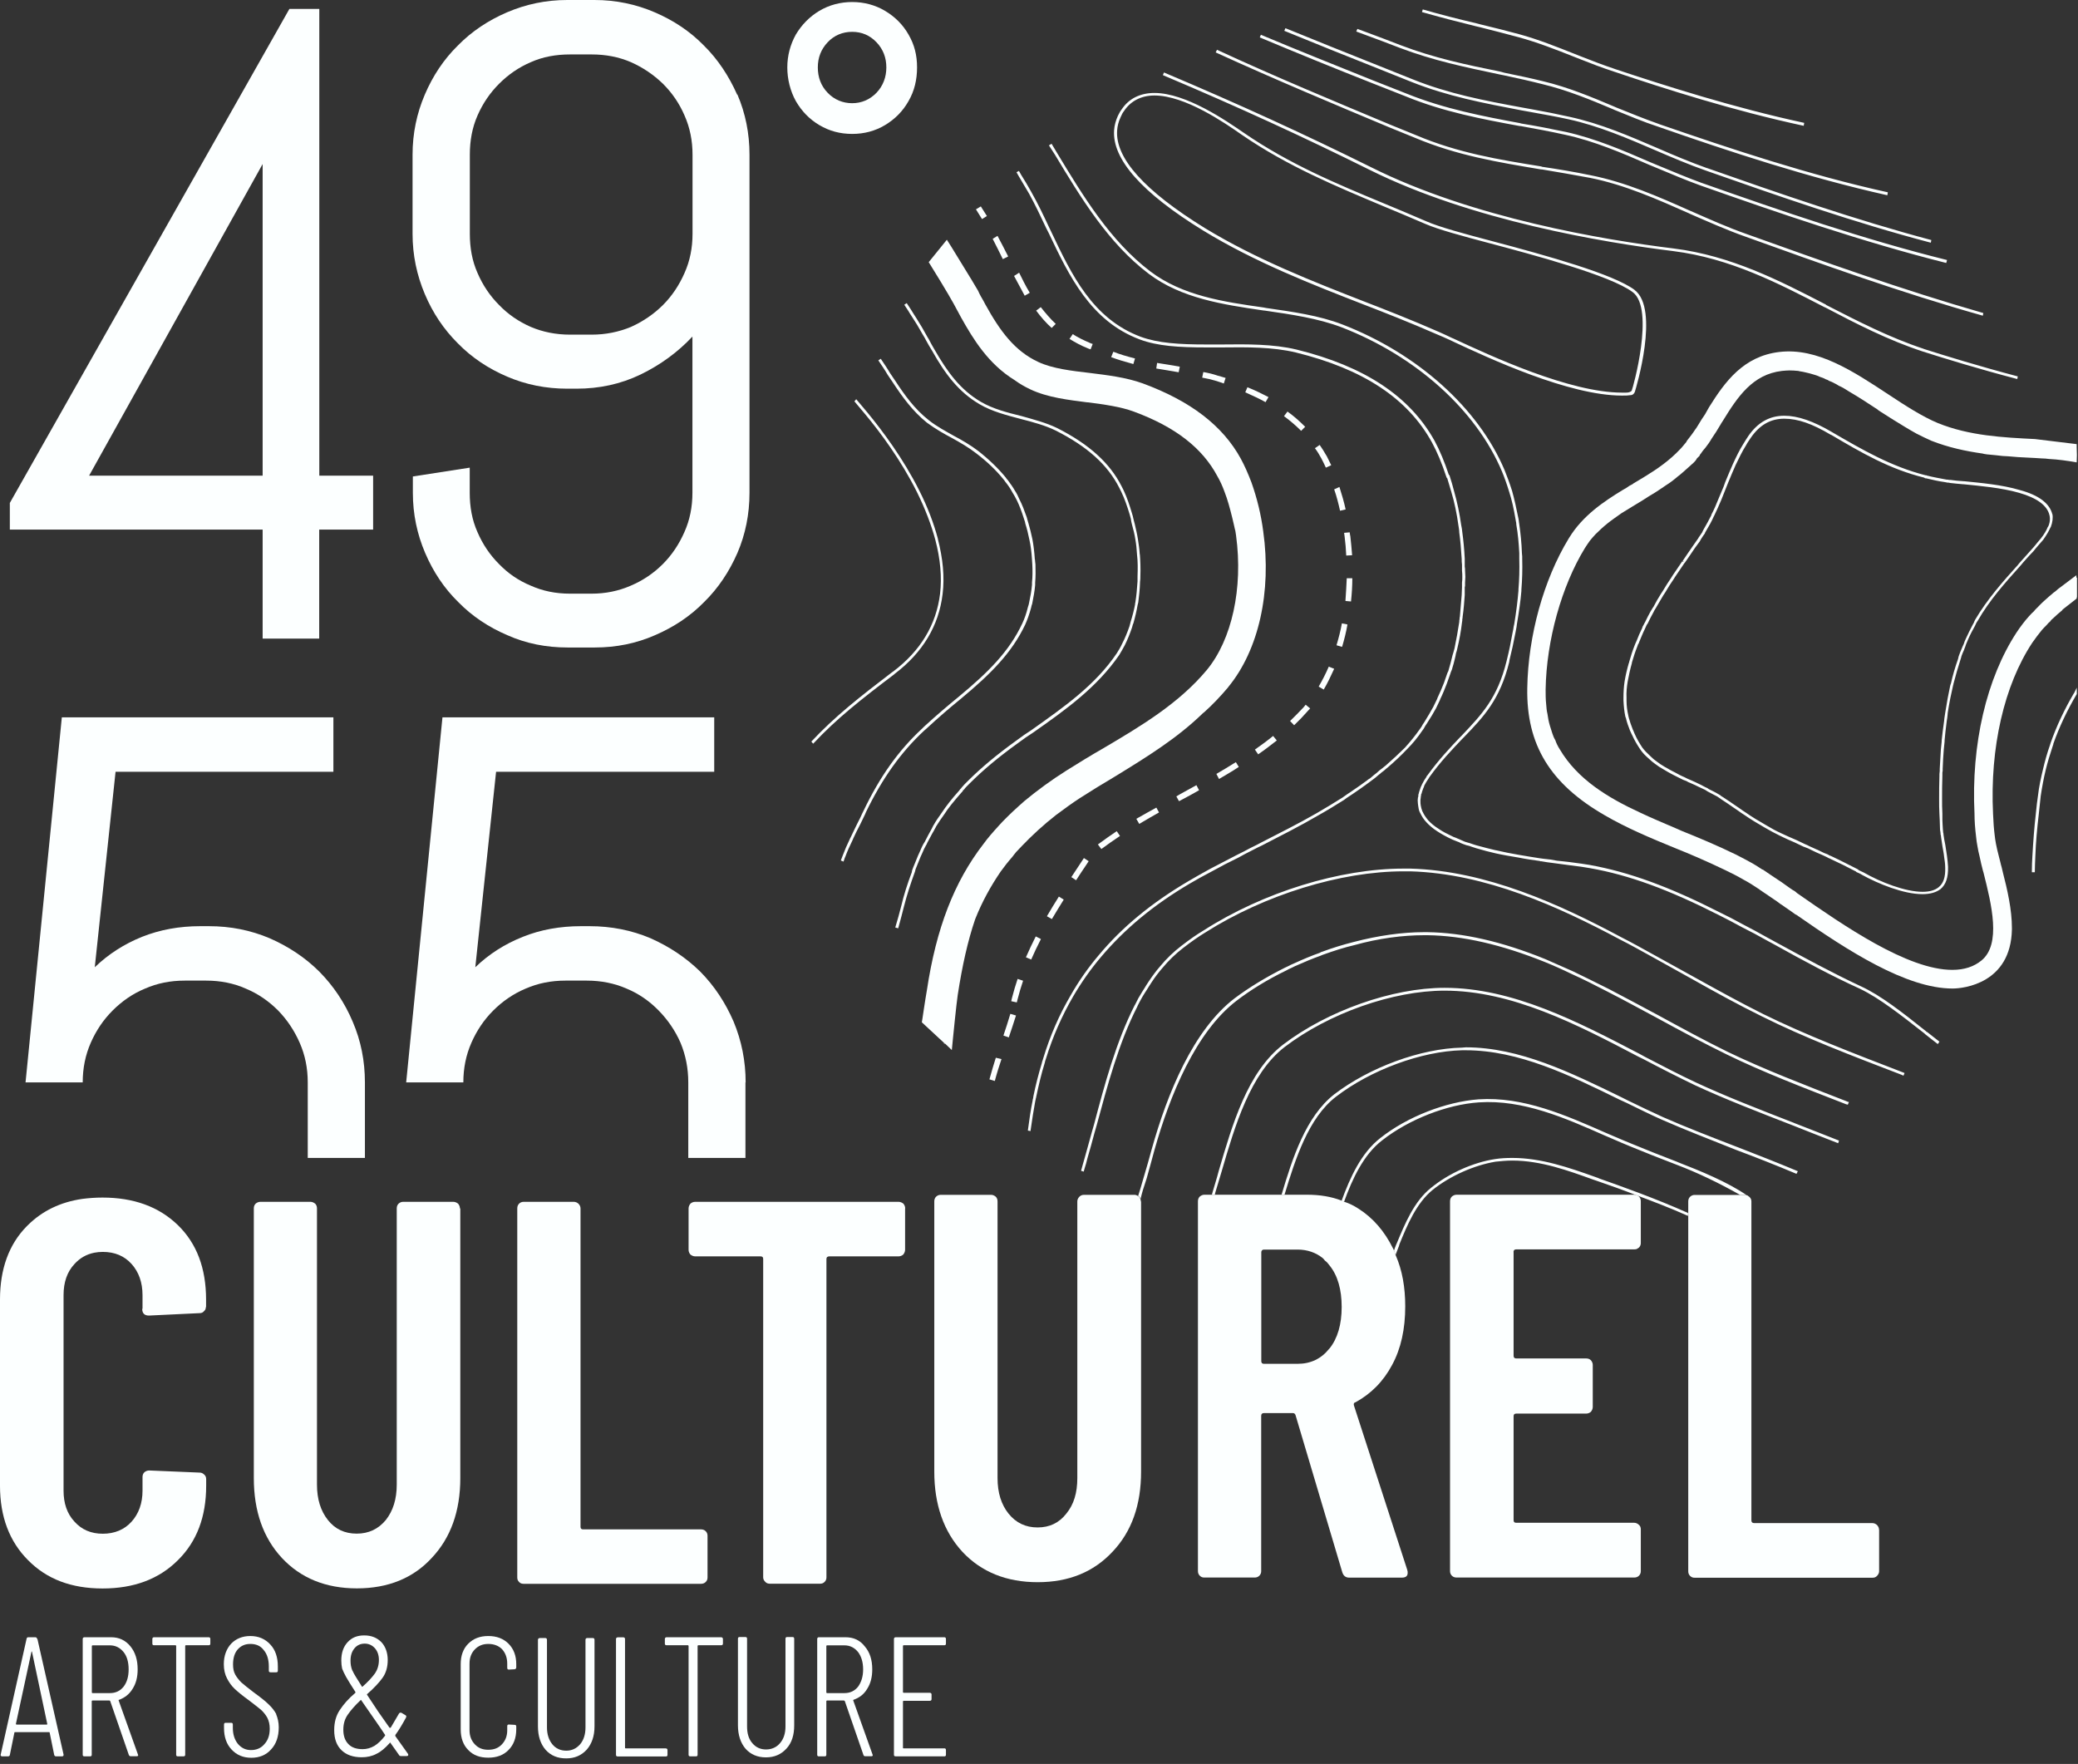
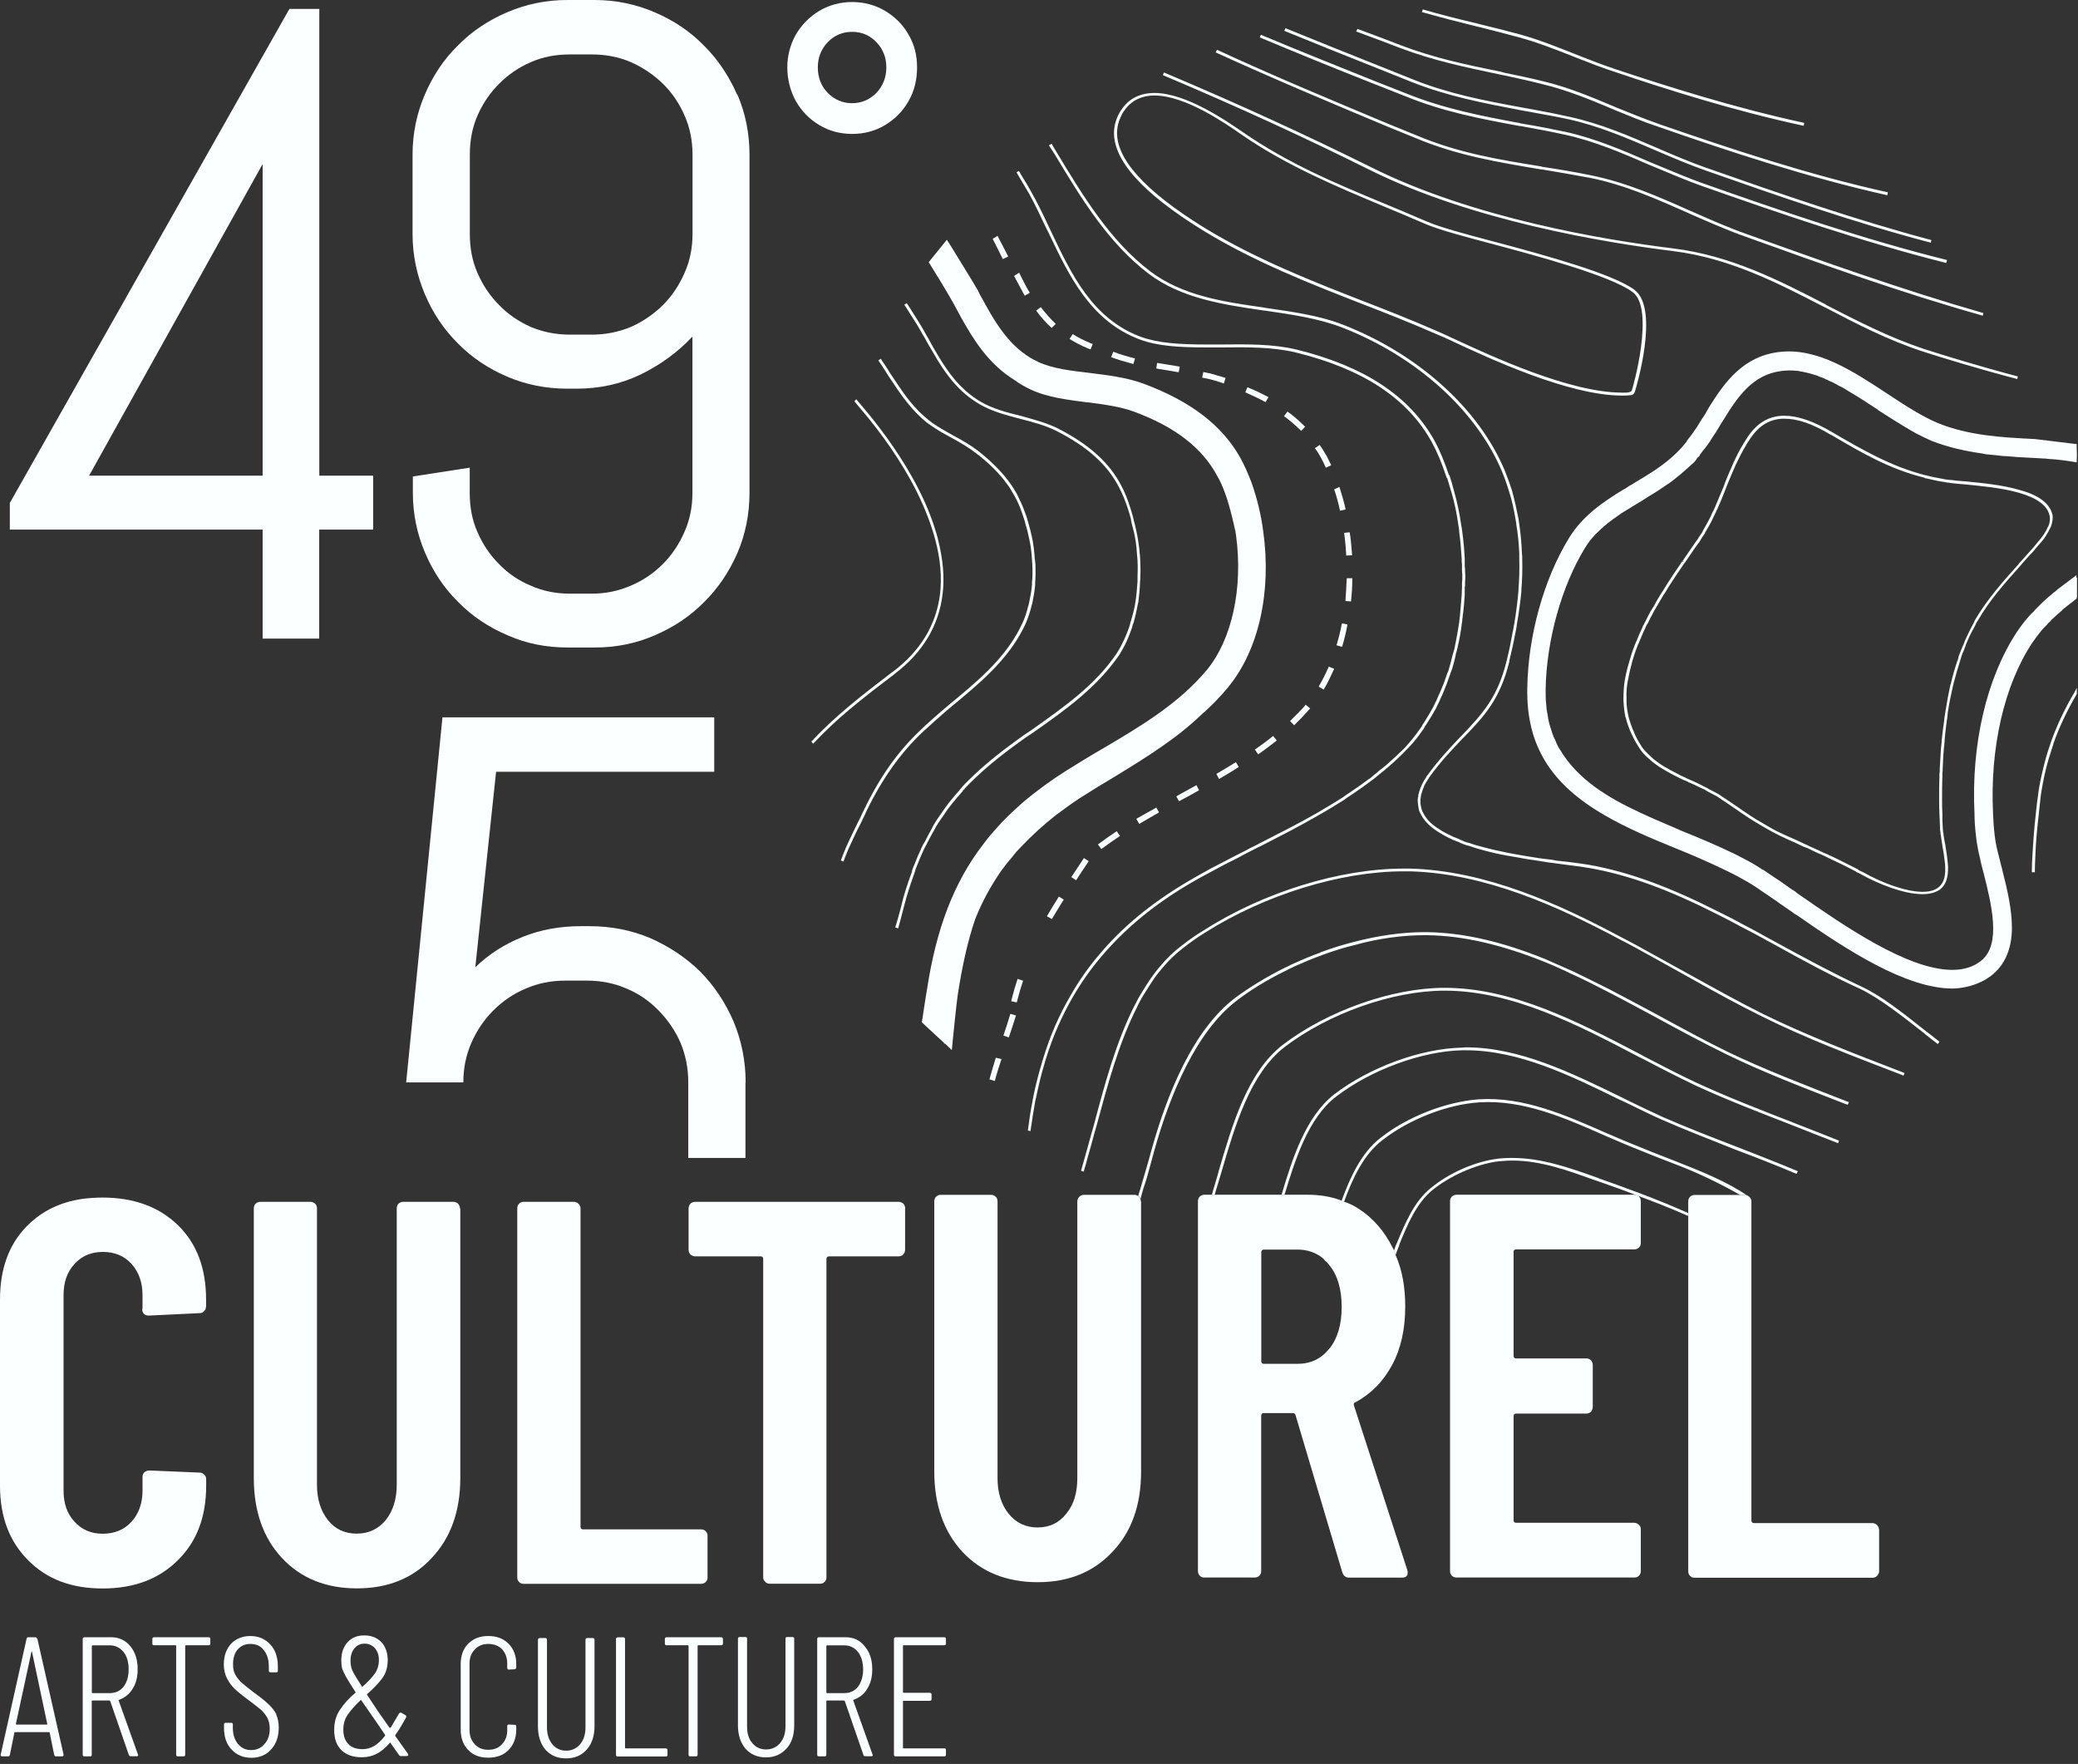
<svg xmlns="http://www.w3.org/2000/svg" width="205" height="174" viewBox="0 0 205 174" fill="none">
  <rect x="0" y="0" width="205" height="174" fill="#333333" stroke="none" />
  <path d="M159.3 6.8C158.19 6.43 157.09 6.01 156.03 5.59L155.37 5.33C153.58 4.62 151.73 3.88 149.89 3.38C148.65 3.04 147.36 2.72 146.15 2.43L145.65 2.3C143.86 1.88 142.09 1.43 140.36 0.93L140.28 1.19C142.02 1.69 143.78 2.14 145.6 2.59L146.07 2.7C147.31 3.02 148.57 3.33 149.81 3.67C151.65 4.17 153.47 4.88 155.26 5.59L155.92 5.85C156.97 6.27 158.08 6.69 159.21 7.06C164.27 8.77 170.96 10.91 177.94 12.41L177.99 12.12C171.04 10.62 164.35 8.48 159.29 6.8H159.3ZM163.65 12.23C162.23 11.73 160.81 11.15 159.44 10.6L159.26 10.52C157.02 9.57 154.68 8.6 152.25 8.02C150.96 7.7 149.7 7.44 148.43 7.18L148.03 7.07C144.68 6.39 141.5 5.73 138.18 4.46C137.1 4.04 135.99 3.62 134.91 3.22L133.91 2.85L133.8 3.11L134.8 3.48C135.91 3.88 136.99 4.3 138.09 4.72C141.41 5.98 144.6 6.64 147.97 7.35L148.37 7.43C149.61 7.69 150.9 7.98 152.16 8.3C154.58 8.88 156.9 9.83 159.14 10.78L159.32 10.86C160.69 11.41 162.11 12.02 163.56 12.49C170.72 14.99 178.42 17.52 186.19 19.26L186.24 18.97C178.47 17.26 170.8 14.7 163.64 12.23H163.65ZM168.39 16.58C166.76 16 165.07 15.29 163.49 14.6C160.72 13.41 157.88 12.18 154.82 11.52C153.66 11.26 152.45 11.02 151.29 10.81L150.13 10.6C146.44 9.92 142.94 9.26 139.38 7.83L136.03 6.49C132.92 5.25 129.89 4.04 126.81 2.78L126.7 3.04C129.78 4.3 132.81 5.52 135.92 6.75L139.27 8.09C142.85 9.51 146.36 10.17 150.07 10.88L151.23 11.09C152.39 11.3 153.57 11.51 154.76 11.77C157.76 12.43 160.63 13.67 163.37 14.85C164.95 15.53 166.64 16.25 168.3 16.83C175.41 19.33 182.97 21.97 190.48 23.94L190.53 23.68C183.08 21.7 175.49 19.07 168.38 16.57L168.39 16.58ZM167.89 18.05C166.44 17.52 165.02 16.92 163.62 16.34L162.8 16C160.14 14.84 157.37 13.66 154.5 13.02C152.97 12.7 151.5 12.41 150.05 12.18L149.97 12.15C146.31 11.47 142.52 10.75 138.8 9.25L135.45 7.93C131.92 6.51 128.15 5.01 124.39 3.43L124.28 3.69C128.05 5.27 131.81 6.8 135.34 8.19L138.69 9.51C142.43 11.04 146.22 11.75 149.91 12.43H149.99C151.44 12.69 152.91 12.96 154.44 13.3C157.26 13.91 160.02 15.09 162.68 16.25L163.5 16.59C164.9 17.17 166.32 17.78 167.77 18.3C175.54 21.04 183.81 23.88 192 25.94L192.08 25.65C183.89 23.62 175.64 20.78 167.87 18.04L167.89 18.05ZM172.37 23.11C170.42 22.43 168.5 21.56 166.81 20.82L166.73 20.79C163.6 19.39 160.36 17.97 156.93 17.29C155.3 16.95 153.66 16.68 152.11 16.45L152.06 16.42C147.82 15.74 143.82 15.08 139.71 13.34L137.13 12.29C131.86 10.08 125.86 7.6 120.06 4.91L119.93 5.17C125.75 7.83 131.73 10.33 137.03 12.55L139.61 13.6C143.75 15.34 147.78 16 152.02 16.71H152.1C153.63 16.97 155.26 17.24 156.89 17.55C160.29 18.23 163.5 19.66 166.64 21.05L166.69 21.08C168.4 21.82 170.33 22.69 172.27 23.37C179.8 26.08 187.57 28.88 195.61 31.14L195.66 30.88C187.68 28.59 179.88 25.8 172.37 23.11ZM189.78 34.41C186.41 33.3 183.25 31.67 180.17 30.09L180.12 30.04C175.54 27.67 170.77 25.22 165.11 24.51C158.26 23.67 145.28 21.51 135.27 16.5C128.79 13.29 122.31 10.31 114.83 7.15L114.72 7.41C122.2 10.57 128.68 13.55 135.13 16.76C145.19 21.76 158.2 23.92 165.08 24.77C170.69 25.48 175.41 27.93 179.99 30.3L180.07 30.33C183.13 31.94 186.31 33.57 189.71 34.68C191.84 35.36 195.19 36.39 199.01 37.39L199.06 37.13C195.27 36.13 191.92 35.1 189.79 34.42L189.78 34.41ZM161.25 28.59C159.14 27.04 152.82 25.27 147.03 23.74C144.53 23.08 142 22.4 140.73 21.84C139.28 21.21 137.81 20.6 136.49 20.05C131.91 18.15 127.17 16.18 122.66 13.07C120.97 11.91 117 9.17 113.89 9.17C112.49 9.17 111.36 9.72 110.65 10.8C110.52 10.96 110.41 11.17 110.28 11.43C110.07 11.9 109.94 12.38 109.91 12.83C109.7 15.7 112.65 19.02 118.68 22.73C123.84 25.89 129.51 28.08 134.51 30.03C136.35 30.74 139.12 31.82 141.83 33.01C142.12 33.12 142.57 33.33 143.15 33.59L143.2 33.62C146.97 35.38 154.79 39.02 160.01 39.02C160.43 39.02 160.56 39.02 160.93 38.97C160.93 38.97 161.04 38.97 161.17 38.84C161.22 38.79 161.28 38.66 161.28 38.66C161.39 38.32 163.76 30.47 161.25 28.6V28.59ZM160.99 38.52C160.78 38.78 160.38 38.73 160.02 38.73C154.86 38.73 147.09 35.12 143.35 33.38L143.27 33.35C142.69 33.06 142.24 32.88 141.95 32.74C139.24 31.55 136.47 30.47 134.63 29.76C129.63 27.81 123.99 25.62 118.85 22.49C112.92 18.83 110 15.59 110.21 12.85C110.24 12.43 110.34 12.01 110.55 11.56C110.66 11.3 110.76 11.11 110.89 10.95C111.55 9.95 112.6 9.42 113.89 9.42C116.92 9.42 120.84 12.13 122.5 13.29C127.03 16.4 131.8 18.37 136.38 20.3C137.7 20.85 139.17 21.46 140.62 22.09C141.88 22.64 144.33 23.3 146.94 23.99C151.1 25.1 158.85 27.15 161.06 28.81C163.3 30.44 161.06 38.4 160.98 38.5L160.99 38.52ZM92.53 53.16C92.13 51.66 91.53 50.05 90.69 48.39C89.11 45.23 87.03 42.46 85.58 40.7L84.47 39.38L84.29 39.59L85.37 40.88C86.82 42.62 88.87 45.36 90.45 48.52C91.27 50.18 91.87 51.76 92.27 53.24C92.77 55.14 92.93 56.93 92.74 58.56C92.37 61.62 90.82 64.2 88.1 66.25L88.02 66.3C84.81 68.75 82.36 70.67 80.04 73.15L80.22 73.36L80.25 73.33C82.54 70.88 84.99 68.96 88.2 66.53L88.25 66.48C91.04 64.37 92.62 61.71 92.99 58.6C93.2 56.91 93.02 55.1 92.52 53.15L92.53 53.16ZM102.09 55.19C102.04 54.43 101.96 53.77 101.85 53.19C101.74 52.64 101.59 52.08 101.45 51.58L101.4 51.42C101.37 51.29 101.32 51.16 101.29 51.02C101.05 50.34 100.84 49.78 100.58 49.28C100.45 48.96 100.29 48.65 100.11 48.38C99.93 48.06 99.69 47.72 99.4 47.33L99.32 47.25C99.29 47.2 99.24 47.14 99.21 47.09C98.47 46.19 97.58 45.33 96.5 44.48C95.74 43.9 94.87 43.4 94.08 42.98C93.34 42.56 92.39 42.06 91.63 41.45C90.21 40.34 89.21 38.92 88.31 37.55L87.81 36.81C87.52 36.31 87.2 35.86 86.89 35.39L86.65 35.55C86.97 36.02 87.28 36.47 87.57 36.97L88.07 37.71C88.99 39.11 90.02 40.55 91.44 41.69C92.26 42.3 93.18 42.82 93.94 43.22C94.7 43.64 95.57 44.14 96.31 44.72C97.39 45.54 98.26 46.38 98.97 47.25C99.02 47.3 99.05 47.36 99.1 47.41L99.15 47.49C99.47 47.89 99.68 48.2 99.86 48.54C100.02 48.8 100.18 49.07 100.33 49.38C100.57 49.88 100.78 50.43 100.99 51.09C101.04 51.22 101.07 51.35 101.12 51.49L101.15 51.65C101.31 52.15 101.44 52.68 101.55 53.23C101.68 53.81 101.76 54.44 101.81 55.21C101.81 55.37 101.84 55.53 101.84 55.68C101.87 56.29 101.87 56.89 101.81 57.44V57.68C101.76 58.26 101.65 58.87 101.52 59.47C101.49 59.6 101.47 59.73 101.41 59.87C101.25 60.53 101.07 61.03 100.86 61.48C99.57 64.25 97.51 66.3 94.59 68.72C93.56 69.56 92.38 70.56 91.17 71.67L90.99 71.85C88.62 74.04 86.8 76.62 85.2 79.96L85.07 80.22C84.94 80.51 84.81 80.8 84.65 81.09L84.57 81.25C84.36 81.7 84.12 82.15 83.91 82.62L83.88 82.67C83.56 83.33 83.33 83.88 83.14 84.38C83.09 84.49 83.06 84.59 83.03 84.67C83 84.75 82.98 84.8 82.95 84.88L83.21 84.99C83.24 84.91 83.26 84.86 83.29 84.78C83.32 84.67 83.34 84.6 83.4 84.49C83.58 83.99 83.82 83.46 84.14 82.8L84.17 82.72C84.38 82.27 84.59 81.82 84.83 81.38L84.91 81.22C85.04 80.93 85.2 80.64 85.33 80.35L85.44 80.09C87.05 76.77 88.86 74.22 91.18 72.06L91.39 71.88C92.58 70.77 93.76 69.77 94.79 68.93C97.74 66.48 99.82 64.4 101.14 61.61C101.35 61.14 101.54 60.61 101.72 59.95C101.75 59.82 101.77 59.69 101.83 59.55C101.96 58.89 102.07 58.31 102.12 57.71V57.47C102.17 56.89 102.17 56.28 102.15 55.68C102.12 55.52 102.12 55.34 102.1 55.18L102.09 55.19ZM204.61 68.36C203.66 69.97 202.87 71.65 202.29 73.31C202.29 73.34 202.29 73.36 202.26 73.39V73.42C201.94 74.32 201.73 75.11 201.55 75.87C201.34 76.74 201.15 77.61 201.05 78.5C200.97 79 200.92 79.5 200.87 79.98L200.84 80.27C200.68 81.64 200.58 83.04 200.5 84.46C200.47 84.93 200.45 85.43 200.45 85.91V86.04H200.74C200.74 85.57 200.77 84.96 200.79 84.46C200.84 83.06 200.97 81.67 201.13 80.32L201.16 80.03C201.21 79.53 201.27 79.03 201.32 78.53C201.45 77.66 201.61 76.79 201.82 75.92C202 75.18 202.24 74.39 202.53 73.52C202.53 73.49 202.56 73.47 202.56 73.47V73.39C203.14 71.73 203.93 70.07 204.88 68.46V67.83L204.62 68.36H204.61ZM202.47 50.74C202.21 49.66 201.13 48.84 199.26 48.34C197.5 47.81 195.34 47.63 193.78 47.47H193.73C193.2 47.44 192.78 47.39 192.41 47.34H192.28C192.2 47.31 192.12 47.31 192.04 47.31L191.88 47.28C191.3 47.17 190.72 47.07 190.09 46.91C190.06 46.88 190.04 46.88 189.98 46.88H189.95C186.55 46.01 183.76 44.38 180.81 42.67L180.73 42.62C178.89 41.54 177.36 41.01 176.02 41.01C174.57 41.01 173.41 41.67 172.49 42.99C172.31 43.25 172.15 43.52 171.99 43.78C171.59 44.41 171.28 45.07 170.96 45.76C170.7 46.34 170.46 46.92 170.2 47.55L170.04 48L169.54 49.19C169.28 49.85 169.07 50.32 168.83 50.77V50.82C168.59 51.29 168.33 51.77 168.04 52.27C168.01 52.32 167.99 52.35 167.99 52.38C167.96 52.43 167.94 52.46 167.94 52.49C167.83 52.67 167.7 52.83 167.6 52.99C167.57 53.02 167.57 53.04 167.55 53.07C167.55 53.1 167.52 53.12 167.5 53.15L166.97 53.91C166.65 54.38 166.31 54.86 166 55.33L166.11 55.41L165.95 55.38C165.63 55.85 165.32 56.3 165 56.78L164.87 56.99C164.58 57.41 164.32 57.83 164.05 58.28L163.84 58.6C163.58 59.02 163.34 59.42 163.13 59.84L163.02 60C162.97 60.11 162.91 60.18 162.86 60.26C162.65 60.63 162.46 61.02 162.28 61.39L162.25 61.44C162.22 61.52 162.17 61.57 162.14 61.65C162.09 61.73 162.03 61.83 162.01 61.94C161.8 62.36 161.61 62.81 161.46 63.2C161.43 63.28 161.41 63.33 161.38 63.38C161.35 63.46 161.3 63.54 161.27 63.64C161.06 64.17 160.87 64.75 160.72 65.3V65.35C160.72 65.35 160.69 65.38 160.69 65.4C160.51 66.01 160.37 66.61 160.27 67.22C160.19 67.75 160.16 68.27 160.16 68.85V69.11C160.19 69.69 160.24 70.19 160.34 70.66C160.34 70.69 160.37 70.74 160.37 70.77C160.37 70.77 160.4 70.8 160.4 70.82C160.48 71.22 160.64 71.64 160.82 72.11L160.85 72.16C160.9 72.29 160.96 72.4 161.01 72.5C161.25 73.03 161.51 73.47 161.8 73.9C162.01 74.22 162.3 74.53 162.7 74.87C162.78 74.95 162.88 75.03 162.99 75.13C163.2 75.29 163.41 75.45 163.67 75.63C163.99 75.81 164.22 75.97 164.46 76.1L164.51 76.13C164.72 76.24 164.93 76.37 165.14 76.47C165.43 76.63 165.75 76.76 166.04 76.92L166.38 77.05C166.49 77.13 166.62 77.18 166.75 77.23L167.15 77.41C167.49 77.57 167.81 77.73 168.15 77.88C168.2 77.91 168.26 77.93 168.28 77.96C168.33 77.99 168.39 78.01 168.41 78.04L168.46 78.07C168.78 78.23 169.12 78.41 169.41 78.57C169.49 78.62 169.57 78.68 169.65 78.73L169.83 78.86C170.23 79.12 170.59 79.36 170.96 79.62C171.12 79.73 171.28 79.83 171.43 79.94C171.64 80.1 171.85 80.23 172.09 80.39C172.7 80.81 173.35 81.21 174.09 81.63C174.59 81.92 175.06 82.18 175.62 82.45C176.09 82.69 176.59 82.9 177.07 83.11L177.91 83.51C178.07 83.56 178.23 83.64 178.38 83.69C178.62 83.82 178.88 83.93 179.14 84.06L179.25 84.11C179.43 84.19 179.62 84.27 179.8 84.35L180.14 84.51C180.14 84.51 180.22 84.54 180.25 84.56L180.33 84.61C180.41 84.64 180.46 84.66 180.51 84.69C181.38 85.09 182.27 85.53 183.12 85.98V86.01C183.2 86.04 183.3 86.09 183.41 86.14C183.52 86.19 183.62 86.25 183.7 86.3C185.28 87.17 187.78 88.2 189.65 88.2C190.39 88.2 190.99 88.04 191.44 87.7C191.97 87.25 192.2 86.57 192.18 85.51C192.15 85.14 192.13 84.77 192.07 84.4C192.02 84.06 191.96 83.72 191.91 83.35C191.83 83.01 191.78 82.64 191.73 82.32V82.24C191.73 82.19 191.7 82.16 191.7 82.13C191.7 82.02 191.67 81.89 191.67 81.81C191.64 81.49 191.64 81.18 191.62 80.86V80.25C191.59 79.78 191.59 79.28 191.59 78.8C191.59 78.09 191.59 77.3 191.62 76.51V76.3C191.62 76.22 191.62 76.12 191.65 76.04V75.83C191.68 75.17 191.7 74.57 191.76 73.93C191.79 73.67 191.81 73.4 191.84 73.14V73.03C191.89 72.48 191.95 71.87 192.05 71.13L192.1 70.81C192.13 70.65 192.13 70.47 192.15 70.31C192.31 69.28 192.49 68.41 192.68 67.6C192.68 67.57 192.68 67.55 192.71 67.52V67.47C192.92 66.65 193.16 65.84 193.42 65.02C193.45 64.97 193.45 64.91 193.47 64.86C193.47 64.83 193.5 64.78 193.5 64.73C193.58 64.52 193.66 64.31 193.76 64.1C193.79 63.99 193.84 63.89 193.87 63.81L193.95 63.57C194.03 63.41 194.08 63.23 194.16 63.07C194.37 62.57 194.63 62.12 194.84 61.73C194.87 61.65 194.92 61.57 194.95 61.49C195 61.38 195.06 61.31 195.11 61.23C196.27 59.2 197.85 57.44 199.25 55.88C199.36 55.75 199.49 55.62 199.59 55.48C199.8 55.24 200.01 55.01 200.2 54.8L200.6 54.38L200.86 54.06C201.07 53.8 201.33 53.53 201.57 53.24C201.89 52.79 202.12 52.4 202.28 52.03L202.31 52C202.49 51.53 202.55 51.08 202.47 50.68V50.74ZM202.05 51.95L202.02 51.98C201.89 52.32 201.65 52.72 201.34 53.11C201.1 53.4 200.87 53.66 200.66 53.93L200 54.67C199.82 54.88 199.6 55.12 199.39 55.35C199.28 55.48 199.15 55.61 199.05 55.75C197.65 57.3 196.05 59.1 194.86 61.12C194.81 61.23 194.75 61.33 194.73 61.41C194.68 61.49 194.65 61.57 194.6 61.65C194.39 62.05 194.15 62.52 193.94 62.99C193.86 63.17 193.78 63.33 193.73 63.52L193.62 63.76C193.59 63.84 193.54 63.94 193.51 64.02C193.4 64.26 193.33 64.47 193.25 64.68C193.22 64.73 193.22 64.79 193.2 64.86C193.2 64.89 193.17 64.94 193.17 64.99C192.88 65.81 192.64 66.62 192.46 67.44L192.43 67.49C192.43 67.49 192.43 67.57 192.4 67.6C192.22 68.42 192.06 69.29 191.9 70.31C191.87 70.49 191.85 70.65 191.82 70.84L191.79 71.13C191.68 71.87 191.61 72.5 191.55 73.05V73.16C191.52 73.42 191.5 73.69 191.47 73.95C191.44 74.58 191.39 75.19 191.36 75.85V76.06C191.36 76.17 191.33 76.24 191.33 76.35V76.53C191.3 77.35 191.3 78.14 191.3 78.85C191.3 79.32 191.3 79.82 191.33 80.3L191.36 80.91C191.36 81.23 191.39 81.54 191.39 81.86C191.42 81.97 191.42 82.1 191.44 82.2V82.31L191.47 82.39C191.5 82.73 191.58 83.07 191.63 83.5C191.68 83.82 191.76 84.16 191.79 84.5C191.84 84.84 191.9 85.21 191.9 85.58C191.93 86.53 191.72 87.13 191.27 87.5C190.9 87.82 190.35 87.97 189.66 87.97C187.97 87.97 185.52 87.02 183.87 86.07C183.76 86.02 183.63 85.96 183.53 85.91C183.45 85.88 183.37 85.83 183.32 85.8V85.77C182.42 85.32 181.56 84.87 180.66 84.45C180.61 84.42 180.53 84.4 180.45 84.37L180.4 84.32C180.35 84.32 180.32 84.29 180.29 84.27L179.95 84.14C179.71 84.03 179.5 83.93 179.29 83.82L179.21 83.79C178.97 83.68 178.74 83.58 178.5 83.47C178.34 83.39 178.21 83.31 178.05 83.26L177.21 82.86C176.71 82.65 176.24 82.44 175.73 82.2C175.2 81.96 174.73 81.7 174.25 81.41C173.51 80.99 172.85 80.59 172.25 80.17C172.01 80.01 171.8 79.88 171.59 79.72C171.43 79.61 171.27 79.51 171.12 79.4C170.75 79.14 170.38 78.9 169.99 78.64L169.81 78.53C169.73 78.45 169.65 78.4 169.55 78.35C169.26 78.17 168.92 78.01 168.6 77.85L168.55 77.82C168.55 77.82 168.47 77.77 168.44 77.74C168.39 77.71 168.33 77.69 168.26 77.66C167.94 77.48 167.6 77.32 167.26 77.16L166.86 76.98C166.75 76.93 166.62 76.87 166.49 76.82L166.17 76.66C165.85 76.53 165.56 76.37 165.27 76.21C165.06 76.1 164.85 76 164.66 75.89L164.58 75.84C164.37 75.73 164.11 75.58 163.82 75.39C163.56 75.21 163.35 75.05 163.14 74.89C163.06 74.81 162.96 74.73 162.88 74.65C162.51 74.31 162.22 74.02 162.01 73.73C161.75 73.33 161.48 72.89 161.25 72.36C161.2 72.25 161.17 72.15 161.12 72.04L161.09 71.99C160.91 71.54 160.77 71.12 160.67 70.75C160.67 70.7 160.67 70.67 160.64 70.64V70.59C160.53 70.12 160.46 69.64 160.46 69.09V68.83C160.43 68.28 160.49 67.75 160.57 67.25C160.68 66.67 160.81 66.04 160.99 65.41V65.36C161.15 64.81 161.33 64.25 161.54 63.73C161.57 63.62 161.59 63.55 161.65 63.49C161.68 63.41 161.7 63.36 161.73 63.28C161.89 62.91 162.07 62.44 162.28 62.02C162.31 61.94 162.36 61.84 162.41 61.73C162.44 61.68 162.46 61.6 162.52 61.55L162.55 61.5C162.73 61.13 162.92 60.74 163.13 60.37C163.16 60.29 163.21 60.21 163.26 60.13L163.37 59.95C163.61 59.55 163.84 59.13 164.08 58.74L164.29 58.42C164.55 57.97 164.82 57.55 165.11 57.13L165.24 56.92C165.56 56.45 165.87 56 166.19 55.52L166.24 55.47C166.56 55 166.9 54.52 167.21 54.05L167.71 53.37L167.74 53.29C167.74 53.29 167.79 53.24 167.79 53.21C167.82 53.18 167.82 53.16 167.84 53.13C167.95 52.97 168.05 52.79 168.18 52.63C168.21 52.58 168.21 52.55 168.23 52.5C168.26 52.47 168.26 52.45 168.28 52.42C168.6 51.89 168.86 51.42 169.07 50.94L169.1 50.89C169.31 50.44 169.55 49.94 169.81 49.31L170.47 47.65C170.73 47.02 170.97 46.44 171.23 45.86C171.55 45.2 171.86 44.54 172.26 43.91C172.39 43.65 172.58 43.41 172.73 43.17C173.6 41.91 174.68 41.3 176.02 41.3C177.36 41.3 178.79 41.8 180.6 42.88L180.68 42.91C183.63 44.65 186.42 46.28 189.85 47.12V47.15C189.85 47.15 189.9 47.15 189.93 47.18H190.01C190.67 47.34 191.25 47.47 191.83 47.55L191.99 47.58C192.07 47.61 192.17 47.61 192.25 47.61L192.38 47.64C192.75 47.69 193.17 47.72 193.7 47.77H193.75C195.3 47.93 197.44 48.11 199.18 48.61C200.94 49.11 201.95 49.85 202.18 50.8C202.21 50.91 202.23 51.04 202.23 51.17C202.23 51.41 202.18 51.7 202.05 51.96V51.95ZM112.44 54.69C112.41 54.16 112.33 53.66 112.26 53.19C112.18 52.66 112.05 52.16 111.94 51.66L111.89 51.48C111.86 51.37 111.84 51.27 111.81 51.16C111.78 51 111.73 50.82 111.68 50.66C111.44 49.84 111.18 49.08 110.86 48.39L110.65 47.97C109.49 45.68 107.46 43.83 104.3 42.23C103.22 41.7 101.9 41.36 100.77 41.04C99.37 40.7 97.95 40.33 96.77 39.64C94.74 38.45 93.48 36.72 92.19 34.48C91.98 34.14 91.79 33.77 91.61 33.43L91.48 33.22C91.14 32.59 90.8 32.01 90.43 31.43C90.25 31.14 90.03 30.82 89.85 30.51L89.45 29.9L89.21 30.06L89.61 30.67C89.79 30.99 90.01 31.28 90.19 31.59C90.56 32.14 90.87 32.75 91.24 33.35L91.35 33.56C91.53 33.9 91.75 34.27 91.96 34.61C93.25 36.9 94.57 38.67 96.65 39.88C97.86 40.59 99.31 40.96 100.71 41.33C101.84 41.62 103.13 41.96 104.19 42.49C107.3 44.07 109.27 45.86 110.41 48.1L110.62 48.52C110.94 49.18 111.2 49.94 111.44 50.73C111.49 50.89 111.52 51.05 111.57 51.2C111.57 51.31 111.6 51.41 111.62 51.52L111.67 51.73C111.8 52.2 111.93 52.7 112.01 53.23C112.09 53.68 112.14 54.18 112.17 54.71C112.25 55.37 112.25 56.05 112.22 56.87V57.34C112.17 58.1 112.11 58.79 112.01 59.39C112.01 59.44 112.01 59.47 111.98 59.5V59.61C111.87 60.19 111.72 60.77 111.53 61.37L111.5 61.5C111.47 61.61 111.45 61.68 111.42 61.79C111.21 62.4 110.97 62.98 110.71 63.48C110.53 63.88 110.34 64.16 110.18 64.43C108.05 67.59 104.99 69.72 101.75 72.02C101.51 72.18 101.28 72.34 101.04 72.49C100.75 72.7 100.46 72.91 100.17 73.12C98.35 74.44 96.82 75.7 95.48 77.04L95.16 77.36C95.05 77.47 94.98 77.57 94.87 77.68L94.82 77.76C94.77 77.79 94.74 77.84 94.71 77.87C94.68 77.92 94.66 77.95 94.63 77.98C93.89 78.8 93.34 79.51 92.87 80.22C92.61 80.59 92.34 80.96 92.11 81.38C92.06 81.43 92.03 81.54 91.98 81.62C91.95 81.67 91.93 81.73 91.9 81.78C91.69 82.15 91.48 82.54 91.24 83.02C91.19 83.1 91.13 83.2 91.08 83.28C91.03 83.39 90.95 83.52 90.9 83.65C90.79 83.89 90.69 84.15 90.56 84.41C90.45 84.67 90.35 84.94 90.24 85.2C90.13 85.44 90.06 85.65 89.98 85.86L89.95 86.04C89.5 87.23 89.16 88.31 88.9 89.41C88.74 90.04 88.56 90.7 88.32 91.49L88.61 91.57C88.82 90.78 89.01 90.12 89.16 89.49C89.45 88.33 89.82 87.2 90.27 85.96L90.32 85.75C90.37 85.62 90.43 85.46 90.5 85.3C90.61 85.04 90.71 84.77 90.82 84.51C90.93 84.25 91.06 84.01 91.16 83.75C91.21 83.64 91.29 83.51 91.34 83.41C91.39 83.33 91.45 83.23 91.47 83.15C91.73 82.68 91.92 82.28 92.13 81.94C92.16 81.86 92.21 81.81 92.24 81.73C92.27 81.68 92.32 81.6 92.35 81.52C92.59 81.12 92.85 80.76 93.11 80.39C93.56 79.68 94.14 78.99 94.85 78.18C94.88 78.15 94.9 78.1 94.96 78.07C94.96 78.02 94.99 77.99 95.04 77.96L94.93 77.85L95.04 77.93L95.09 77.9C95.17 77.79 95.27 77.66 95.38 77.56L95.67 77.27C97.01 75.93 98.54 74.66 100.33 73.37C100.62 73.16 100.91 72.95 101.2 72.74C101.44 72.58 101.67 72.42 101.91 72.27C105.18 69.98 108.23 67.79 110.42 64.6C110.58 64.34 110.76 64.02 110.97 63.63C111.23 63.1 111.47 62.52 111.68 61.89C111.71 61.81 111.73 61.71 111.76 61.6L111.81 61.49C111.99 60.86 112.13 60.25 112.23 59.67L112.26 59.56C112.26 59.56 112.26 59.51 112.29 59.45C112.37 58.82 112.45 58.13 112.47 57.37C112.5 57.19 112.5 57.03 112.5 56.87C112.53 56.05 112.5 55.34 112.45 54.68L112.44 54.69ZM121.92 52.56C121.89 52.45 121.89 52.32 121.84 52.22C121.89 52.43 121.92 52.64 121.95 52.83C121.95 52.75 121.92 52.65 121.92 52.57V52.56ZM190.07 101.79L189.99 101.71C187.7 99.89 185.54 98.18 183.56 97.28C180.74 95.96 177.98 94.46 175.32 93.01L174.4 92.51C173.61 92.06 172.77 91.61 171.92 91.17C171.16 90.75 170.39 90.35 169.68 90.01C164.7 87.48 160.75 86.03 156.83 85.32C156.41 85.24 155.75 85.16 154.8 85.03C154.43 84.98 154.01 84.95 153.59 84.9L152.98 84.79C152.74 84.76 152.51 84.74 152.27 84.71L151.9 84.66C151.35 84.58 150.58 84.45 149.82 84.32C149.03 84.19 148.27 84.03 147.58 83.87H147.55C146.97 83.74 146.39 83.58 145.71 83.4C145.55 83.35 145.42 83.32 145.29 83.27L144.97 83.16C144.81 83.11 144.65 83.08 144.52 83.03C144.39 82.98 144.26 82.92 144.15 82.87C144.07 82.84 143.99 82.79 143.91 82.76L143.83 82.73C143.67 82.65 143.51 82.6 143.38 82.55C142.77 82.26 142.3 82.02 141.93 81.76C141.51 81.5 141.17 81.21 140.9 80.92C140.66 80.63 140.48 80.37 140.35 80.08L140.32 80.03C140.24 79.82 140.19 79.63 140.16 79.45C140.13 79.32 140.13 79.16 140.13 78.95V78.9C140.13 78.82 140.16 78.74 140.16 78.69V78.61C140.16 78.61 140.16 78.56 140.19 78.5V78.37C140.19 78.37 140.19 78.34 140.22 78.34C140.22 78.31 140.22 78.29 140.25 78.26C140.28 78.08 140.36 77.92 140.41 77.76C140.44 77.71 140.44 77.68 140.46 77.65C140.49 77.6 140.49 77.54 140.51 77.49C140.64 77.25 140.77 77.02 140.96 76.75C140.96 76.75 140.96 76.72 140.99 76.7L141.02 76.65C142.13 75.1 143.26 73.94 144.23 72.91L144.41 72.73C146.39 70.68 147.97 69.02 148.89 65.3L148.92 65.09C149.13 64.25 149.32 63.38 149.5 62.43C149.53 62.25 149.58 62.03 149.61 61.85L149.64 61.61C149.85 60.35 150.01 59.27 150.09 58.29V58.16C150.17 57.19 150.2 56.18 150.17 55.1V54.89C150.17 54.78 150.14 54.65 150.14 54.55C150.11 53.58 150.01 52.63 149.88 51.71C149.85 51.58 149.85 51.47 149.83 51.34L149.8 51.16C149.59 50.11 149.4 49.24 149.17 48.42C148.91 47.6 148.67 46.97 148.43 46.37C145.85 40.26 139.87 34.89 132.44 32.01C130.12 31.11 127.46 30.75 124.91 30.38L124.65 30.33C120.73 29.78 116.64 29.17 113.48 26.77C109.53 23.77 106.87 19.37 104.29 15.1L103.74 14.18L103.48 14.34L104.06 15.24C106.64 19.53 109.33 23.98 113.33 27.01C116.54 29.43 120.65 30.04 124.6 30.62L124.86 30.65C127.42 31.02 130.05 31.41 132.34 32.28C139.69 35.12 145.62 40.45 148.17 46.5C148.41 47.08 148.64 47.71 148.88 48.5C149.14 49.29 149.33 50.16 149.51 51.21L149.54 51.39C149.57 51.52 149.59 51.63 149.59 51.76C149.75 52.66 149.83 53.6 149.88 54.55V55.1C149.91 56.18 149.88 57.18 149.8 58.13V58.26C149.72 59.23 149.59 60.31 149.38 61.58L149.33 61.79C149.3 61.97 149.28 62.19 149.22 62.4C149.06 63.32 148.88 64.19 148.67 65.03L148.62 65.24C147.72 68.88 146.17 70.48 144.22 72.54L144.06 72.7C143.06 73.75 141.93 74.94 140.79 76.52L140.74 76.55V76.6C140.56 76.86 140.4 77.13 140.29 77.36C140.26 77.41 140.24 77.47 140.21 77.54C140.18 77.57 140.18 77.59 140.16 77.65C140.11 77.81 140.03 77.99 139.98 78.18V78.23C139.98 78.23 139.95 78.28 139.95 78.31C139.92 78.36 139.92 78.42 139.92 78.47V78.58L139.89 78.63C139.89 78.71 139.86 78.79 139.86 78.92V78.97C139.86 79.15 139.89 79.34 139.91 79.5C139.94 79.68 139.96 79.92 140.07 80.13L140.1 80.18C140.26 80.52 140.44 80.81 140.71 81.1C141 81.42 141.37 81.73 141.79 82C142.19 82.26 142.66 82.53 143.29 82.82C143.42 82.87 143.58 82.93 143.74 83L143.82 83.03C143.9 83.06 143.98 83.08 144.06 83.14C144.17 83.19 144.3 83.25 144.46 83.3C144.59 83.35 144.75 83.41 144.91 83.43L145.23 83.54C145.36 83.59 145.49 83.62 145.63 83.67C146.34 83.88 146.95 84.04 147.53 84.17C148.24 84.33 149.01 84.46 149.8 84.59C150.59 84.75 151.33 84.85 151.91 84.93L151.96 84.96H152.07L152.25 84.99C152.51 85.04 152.75 85.07 152.99 85.1L153.6 85.18C154.02 85.23 154.42 85.29 154.79 85.34C155.71 85.45 156.4 85.55 156.82 85.63C160.72 86.31 164.64 87.76 169.62 90.29C170.3 90.63 171.07 91.03 171.83 91.45C172.67 91.87 173.52 92.32 174.31 92.77L175.23 93.27C177.89 94.75 180.66 96.25 183.5 97.54C185.42 98.46 187.56 100.15 189.85 101.94L189.93 102.02C190.35 102.34 190.75 102.68 191.17 102.99L191.33 102.75C190.93 102.43 190.51 102.12 190.12 101.8L190.07 101.79ZM93.13 102.87V102.95H93.24L93.13 102.87ZM144.53 56.27C144.53 56.14 144.53 56.03 144.5 55.9V55.11C144.45 54.14 144.37 53.29 144.26 52.5C144.23 52.26 144.21 52.03 144.15 51.79C143.99 50.63 143.75 49.5 143.44 48.42C143.31 47.92 143.18 47.45 143.02 46.97L142.99 46.86H142.94C142.49 45.52 142.04 44.44 141.54 43.51C139.09 39.08 134.61 36.13 127.9 34.48C125.61 33.93 123.03 33.95 120.52 33.98H119.04C116.3 33.98 114.27 33.85 112.53 33.22C107.76 31.43 105.71 27.08 103.71 22.87L103.47 22.37C102.94 21.24 102.39 20.08 101.76 18.97C101.44 18.39 101.08 17.78 100.73 17.23L100.52 16.86L100.28 16.99L100.49 17.36C100.83 17.94 101.17 18.52 101.52 19.1C102.13 20.21 102.68 21.37 103.21 22.5L103.45 22.97C105.48 27.24 107.59 31.66 112.43 33.48C114.19 34.14 116.28 34.27 119.04 34.27H120.52C123 34.24 125.55 34.22 127.84 34.77C134.48 36.4 138.88 39.3 141.27 43.65C141.77 44.57 142.24 45.68 142.69 47.05L142.74 47.16H142.77C142.9 47.58 143.03 48.03 143.17 48.5C143.49 49.55 143.72 50.69 143.88 51.85C143.91 52.06 143.96 52.3 143.96 52.53C144.07 53.32 144.14 54.16 144.2 55.14C144.2 55.32 144.2 55.51 144.23 55.69V56.3C144.26 56.51 144.26 56.72 144.26 56.93C144.26 57.11 144.26 57.27 144.23 57.46V57.93C144.23 58.17 144.2 58.43 144.2 58.69C144.15 59.37 144.09 60.06 144.02 60.82C143.99 60.9 143.99 60.98 143.99 61.06C143.96 61.17 143.96 61.27 143.96 61.35C143.83 62.22 143.67 63.09 143.49 63.96C143.46 64.09 143.41 64.22 143.38 64.36C143.35 64.44 143.33 64.52 143.3 64.62L143.22 64.94C143.14 65.26 143.06 65.6 142.96 65.91C142.93 66.02 142.91 66.09 142.88 66.2C142.83 66.28 142.8 66.36 142.77 66.44C142.66 66.76 142.56 67.05 142.45 67.36C142.27 67.83 142.05 68.33 141.79 68.89V68.92C141.66 69.18 141.53 69.47 141.39 69.74C141.15 70.19 140.86 70.66 140.52 71.22C140.47 71.3 140.41 71.38 140.36 71.46C140.28 71.62 140.2 71.75 140.1 71.88C139.6 72.59 139.1 73.2 138.6 73.75L138.57 73.78C138.02 74.33 137.41 74.89 136.73 75.49C136.6 75.6 136.47 75.7 136.33 75.81L136.09 75.99C136.01 76.07 135.91 76.15 135.8 76.25C135.62 76.38 135.43 76.54 135.25 76.7C135.2 76.75 135.12 76.81 135.07 76.83C134.99 76.88 134.94 76.91 134.89 76.96C134.39 77.33 133.84 77.72 133.2 78.15C133.09 78.23 132.99 78.28 132.88 78.36C132.72 78.47 132.59 78.57 132.43 78.68C131.56 79.23 130.72 79.73 129.9 80.21C128.08 81.26 126.16 82.21 124.32 83.16L123.98 83.34C123.56 83.55 123.11 83.76 122.69 84L122.01 84.34C121.14 84.79 120.27 85.24 119.43 85.68C118.56 86.15 117.88 86.55 117.24 86.92C113.63 89.05 110.73 91.42 108.42 94.19C107.39 95.4 106.44 96.74 105.63 98.17C104.5 100.09 103.6 102.15 102.92 104.39C102.89 104.47 102.87 104.55 102.84 104.65C102.81 104.7 102.79 104.78 102.79 104.83C102.47 105.88 102.18 106.99 101.95 108.12C101.95 108.2 101.92 108.25 101.92 108.33C101.89 108.41 101.87 108.49 101.87 108.57C101.69 109.44 101.55 110.36 101.4 111.52L101.66 111.57C101.82 110.41 101.98 109.46 102.13 108.62C102.16 108.54 102.16 108.46 102.18 108.38C102.21 108.33 102.21 108.25 102.23 108.17C102.47 107.04 102.73 105.93 103.05 104.9C103.08 104.85 103.08 104.77 103.1 104.69C103.13 104.61 103.15 104.53 103.18 104.45C103.86 102.24 104.76 100.21 105.87 98.29C106.69 96.89 107.61 95.58 108.64 94.37C110.96 91.63 113.8 89.26 117.39 87.15C118.02 86.78 118.71 86.39 119.58 85.94C120.42 85.47 121.29 85.02 122.16 84.6L122.84 84.23C123.26 84.02 123.71 83.78 124.13 83.57L124.47 83.41C126.31 82.46 128.24 81.49 130.05 80.43C130.89 79.96 131.71 79.46 132.6 78.9C132.73 78.79 132.89 78.69 133.05 78.58C133.16 78.5 133.26 78.45 133.37 78.37C134 77.95 134.56 77.55 135.06 77.18C135.11 77.13 135.17 77.1 135.24 77.05C135.29 77 135.37 76.94 135.45 76.89C135.63 76.76 135.82 76.6 136 76.44C136.11 76.36 136.21 76.28 136.29 76.2L136.53 76.02C136.66 75.91 136.79 75.78 136.93 75.68C137.64 75.07 138.25 74.49 138.77 73.94L138.82 73.89C139.35 73.36 139.85 72.76 140.35 72.02C140.46 71.89 140.53 71.73 140.61 71.6C140.66 71.52 140.72 71.44 140.77 71.36C141.14 70.78 141.43 70.31 141.67 69.86C141.8 69.57 141.93 69.31 142.07 69.02V68.99C142.33 68.46 142.54 67.94 142.73 67.44C142.84 67.15 142.94 66.83 143.05 66.54C143.08 66.46 143.1 66.38 143.13 66.3C143.18 66.19 143.21 66.09 143.26 65.98V65.95C143.37 65.63 143.44 65.32 143.52 65L143.6 64.66C143.6 64.58 143.63 64.5 143.65 64.4C143.7 64.27 143.73 64.14 143.76 64C143.97 63.13 144.13 62.26 144.23 61.39C144.26 61.28 144.26 61.18 144.26 61.07C144.29 60.99 144.29 60.94 144.29 60.86C144.4 60.1 144.45 59.38 144.5 58.7V57.91L144.53 57.8V57.46C144.53 57.28 144.56 57.09 144.56 56.91C144.56 56.7 144.53 56.46 144.53 56.25V56.27ZM187.7 105.77C182.77 103.87 178.11 102.08 173.95 100.03C171.68 98.9 169.39 97.63 167.02 96.32L163.02 94.11C162.02 93.56 160.99 92.98 159.94 92.45C153.88 89.21 146.64 85.89 139.13 85.68H138.45C132.21 85.68 124.65 88 118.77 91.76C118.06 92.18 117.35 92.68 116.56 93.29C115.8 93.87 115.08 94.55 114.45 95.32C114.08 95.74 113.71 96.24 113.32 96.82C113.24 96.93 113.16 97.06 113.08 97.19L112.97 97.37C112.76 97.71 112.52 98.08 112.31 98.45C112.2 98.66 112.1 98.87 111.99 99.08L111.94 99.16C110.1 102.77 108.94 107.09 107.94 110.88L107.7 111.72C107.46 112.56 107.25 113.38 107.02 114.17C106.91 114.51 106.84 114.85 106.73 115.2L106.65 115.49L106.91 115.57L106.99 115.28C107.1 114.94 107.2 114.6 107.28 114.25C107.52 113.46 107.73 112.64 107.96 111.8L108.2 110.96C109.23 107.17 110.36 102.87 112.2 99.29L112.23 99.21C112.34 99 112.44 98.79 112.55 98.6C112.76 98.2 113 97.86 113.21 97.52L113.32 97.34C113.4 97.21 113.48 97.08 113.56 96.97C113.93 96.39 114.3 95.92 114.67 95.49C115.3 94.73 115.99 94.07 116.72 93.51C117.51 92.9 118.22 92.4 118.91 91.98C124.76 88.27 132.26 85.95 138.45 85.95H139.13C146.58 86.16 153.78 89.45 159.81 92.67C160.86 93.2 161.89 93.78 162.89 94.33L166.92 96.57C169.26 97.89 171.56 99.15 173.82 100.26C177.98 102.34 182.67 104.13 187.62 106.03L187.78 106.11L187.89 105.85L187.71 105.77H187.7ZM182.19 108.64C178 107.01 174.02 105.48 170.47 103.77C168.2 102.66 165.89 101.4 163.67 100.19C161.91 99.24 160.32 98.4 158.72 97.56C157.35 96.88 156.24 96.32 155.19 95.82C154.19 95.37 153.29 94.98 152.45 94.61C148.16 92.87 144.34 92 140.81 91.95H140.47C138.34 91.95 135.94 92.29 133.54 92.92C132.51 93.18 131.46 93.5 130.41 93.89C130.38 93.89 130.36 93.92 130.3 93.92C130.27 93.95 130.25 93.95 130.25 93.97C129.41 94.26 128.54 94.63 127.62 95.05C127.41 95.13 127.22 95.23 127.01 95.34L126.77 95.45C124.87 96.4 123.19 97.43 121.79 98.48C117.71 101.61 115.15 107.88 113.62 113.36C113.36 114.33 113.09 115.26 112.83 116.13C112.54 117.16 112.46 117.39 112.28 117.97C112.31 118 112.36 118.02 112.39 118.05C112.44 118.1 112.5 118.18 112.52 118.26C112.7 117.52 112.76 117.34 113.13 116.21C113.37 115.34 113.63 114.42 113.89 113.44C115.42 108.01 117.97 101.8 121.98 98.72C123.35 97.67 125.01 96.64 126.91 95.72L127.15 95.59C127.33 95.51 127.55 95.41 127.76 95.3C128.66 94.9 129.52 94.54 130.34 94.25C130.37 94.22 130.39 94.22 130.45 94.2C130.48 94.2 130.5 94.17 130.53 94.17C131.56 93.8 132.61 93.46 133.64 93.22C136.01 92.56 138.38 92.25 140.49 92.25H140.83C144.33 92.3 148.1 93.17 152.37 94.88C153.21 95.22 154.11 95.62 155.08 96.09C156.13 96.56 157.24 97.12 158.61 97.83C160.22 98.65 161.8 99.52 163.56 100.46C165.77 101.67 168.09 102.91 170.36 104.02C173.92 105.76 177.92 107.29 182.11 108.92L182.29 108.97L182.4 108.71L182.22 108.66L182.19 108.64ZM177 110.77C173.55 109.43 170.28 108.16 167.33 106.79C165.7 106.03 164.04 105.16 162.3 104.26L161.77 103.97C155.61 100.76 149.21 97.44 142.51 97.44C137.35 97.44 130.95 99.71 126.57 103.05C123.07 105.74 121.57 110.93 120.22 115.54C120.04 116.25 119.82 116.91 119.64 117.54L119.59 117.72C119.59 117.77 119.56 117.8 119.56 117.85H119.85V117.82L119.9 117.61C120.08 116.98 120.3 116.32 120.51 115.58C121.83 111.05 123.33 105.91 126.73 103.28C131.08 99.96 137.4 97.72 142.51 97.72C149.12 97.72 155.5 101.01 161.63 104.23L162.16 104.49C163.9 105.41 165.56 106.25 167.22 107.05C170.17 108.42 173.44 109.68 176.91 111.03C178.23 111.56 179.78 112.16 181.34 112.77L181.42 112.51C179.89 111.9 178.34 111.3 176.99 110.77H177ZM171.37 113.14C168.92 112.19 166.31 111.19 164.05 110.19C162.94 109.69 161.81 109.14 160.65 108.58L159.91 108.21C154.98 105.81 149.9 103.31 144.61 103.31L144.24 103.34C140.16 103.42 135.1 105.29 131.62 107.95C128.83 110.14 127.51 114.22 126.43 117.85H126.72C127.8 114.29 129.09 110.26 131.8 108.18C135.22 105.55 140.2 103.7 144.23 103.6H144.6C149.84 103.6 154.9 106.08 159.77 108.47L160.51 108.81C161.7 109.39 162.8 109.94 163.93 110.44C166.2 111.44 168.8 112.44 171.25 113.42C173.07 114.1 175.17 114.92 177.23 115.79L177.36 115.53C175.28 114.66 173.17 113.84 171.35 113.13L171.37 113.14ZM165.49 114.62C163.78 113.96 162.38 113.41 161.06 112.86C160.4 112.6 159.74 112.31 159.06 112.02L158.45 111.76C154.45 110 150.28 108.15 145.86 108.44C142.65 108.68 138.83 110.15 136.17 112.26C134.27 113.74 133.19 116.16 132.35 118.45C132.43 118.48 132.51 118.5 132.59 118.56C133.41 116.29 134.51 113.9 136.36 112.48C138.97 110.43 142.73 108.95 145.9 108.74C150.25 108.45 154.38 110.27 158.36 112.03L158.97 112.29C159.65 112.58 160.29 112.87 160.95 113.13C162.29 113.68 163.69 114.24 165.4 114.89C167.48 115.68 169.56 116.68 171.67 117.87H172.17C172.22 117.87 172.3 117.87 172.35 117.92C170.4 116.58 167.74 115.5 165.5 114.63L165.49 114.62ZM157.72 116.22L157.27 116.06C154.82 115.19 152.05 114.22 149.21 114.22C148.58 114.22 148.02 114.25 147.52 114.33C145.36 114.65 142.94 115.73 141.2 117.15C139.49 118.49 138.57 120.79 137.8 122.63L137.72 122.81C137.64 123.02 137.56 123.21 137.51 123.39C137.59 123.52 137.64 123.65 137.67 123.81C137.78 123.52 137.88 123.23 138.01 122.91L138.06 122.73C138.8 120.91 139.72 118.67 141.35 117.36C143.06 115.99 145.43 114.94 147.54 114.59C148.04 114.54 148.59 114.48 149.2 114.48C152.02 114.48 154.73 115.48 157.15 116.35L157.62 116.51C158.7 116.88 160.02 117.35 161.47 117.91C163.02 118.49 164.76 119.15 166.53 119.94V119.65C163.16 118.15 159.94 117.02 157.71 116.23L157.72 116.22Z" fill="#FCFFFF" />
  <path d="M204.9 56.98V58.9L204.87 58.93V59.04C204.45 59.36 204 59.72 203.63 60.01C203.6 60.04 203.58 60.06 203.52 60.09C203.49 60.12 203.47 60.14 203.44 60.2C203.15 60.44 202.81 60.73 202.49 61.04C202.38 61.12 202.31 61.22 202.23 61.33C202.15 61.38 202.1 61.44 202.05 61.49L201.89 61.67C201.73 61.83 201.57 61.99 201.44 62.14C201.1 62.56 200.78 62.98 200.49 63.4C197.72 67.59 196.3 73.75 196.62 80.28C196.65 81.04 196.7 81.76 196.78 82.39C196.83 82.86 196.94 83.52 197.18 84.42C197.23 84.63 197.29 84.84 197.34 85.05C197.37 85.21 197.42 85.37 197.47 85.55L197.58 86.02C198.03 87.76 198.48 89.73 198.48 91.53V91.69C198.37 97.01 193.71 97.51 192.63 97.51C188.05 97.51 182.28 93.77 177.22 90.24L177.11 90.19C176.79 89.95 176.45 89.72 176.14 89.51C175.98 89.38 175.8 89.27 175.64 89.17L175.32 88.93C174.69 88.51 174.13 88.11 173.61 87.77L173.58 87.74C173.08 87.4 172.5 87.03 172 86.77C171.42 86.43 170.79 86.11 170.18 85.82C169.31 85.4 168.39 84.98 167.47 84.58C166.73 84.26 165.99 83.95 165.26 83.66C162.81 82.66 160.44 81.66 158.31 80.42C152.91 77.31 150.57 73.44 150.67 67.88C150.75 62.72 152.28 57.19 154.75 53.13L154.8 53.05C156.14 50.86 158.22 49.47 160.09 48.33L160.41 48.15C160.62 47.99 160.83 47.86 161.07 47.75L161.12 47.7C161.57 47.44 161.99 47.17 162.38 46.94C163.49 46.26 164.72 45.41 165.75 44.31C165.96 44.1 166.15 43.84 166.36 43.6L166.41 43.49C166.7 43.12 166.99 42.75 167.23 42.38L167.36 42.2C167.41 42.09 167.49 42.02 167.54 41.91C167.78 41.51 167.99 41.17 168.2 40.88L168.6 40.17C170.18 37.64 172 35.14 175.53 34.72C179.3 34.27 182.85 36.64 186.3 38.91C187.93 39.99 189.65 41.1 191.17 41.73C194.28 42.99 197.57 43.15 200.76 43.31L204.87 43.81V44.13C204.9 44.66 204.9 45.1 204.87 45.61C203.97 45.45 203.05 45.32 202.1 45.27C201.89 45.24 201.65 45.22 201.44 45.22L200.65 45.17H200.62C200.12 45.14 199.62 45.12 199.09 45.09C198.77 45.06 198.43 45.04 198.12 45.01C197.94 45.01 197.75 44.98 197.57 44.98C197.33 44.95 197.1 44.93 196.86 44.9C196.57 44.87 196.31 44.85 196.02 44.82C195.89 44.79 195.73 44.79 195.6 44.74C193.89 44.5 192.2 44.13 190.54 43.48C190.07 43.27 189.57 43.03 189.06 42.77C188.3 42.35 187.53 41.87 186.72 41.37C186.72 41.34 186.69 41.34 186.67 41.34C186.25 41.08 185.8 40.79 185.35 40.5L185.19 40.37C184.24 39.74 183.29 39.13 182.35 38.58C182.03 38.37 181.72 38.18 181.4 38.05C181.24 37.94 181.11 37.87 180.98 37.81C180.8 37.7 180.61 37.63 180.45 37.57C180.34 37.49 180.21 37.44 180.11 37.41C179.93 37.3 179.71 37.23 179.53 37.17C179.32 37.06 179.08 36.99 178.87 36.93C178.63 36.85 178.4 36.8 178.19 36.75C177.95 36.7 177.74 36.64 177.53 36.62C177.48 36.62 177.45 36.59 177.42 36.59C177.13 36.56 176.81 36.54 176.52 36.54C176.28 36.54 176.02 36.57 175.78 36.59C172.91 36.93 171.43 39.12 169.96 41.52C169.88 41.65 169.78 41.78 169.7 41.94C169.44 42.39 169.17 42.81 168.86 43.26C168.68 43.58 168.46 43.89 168.23 44.18C168.07 44.36 167.91 44.55 167.78 44.76C167.75 44.79 167.7 44.84 167.7 44.87C167.67 44.98 167.59 45.05 167.49 45.13C167.46 45.16 167.46 45.18 167.41 45.21C167.33 45.37 167.23 45.5 167.09 45.63C166.93 45.79 166.75 45.92 166.59 46.08C166.22 46.4 165.85 46.76 165.48 47.03C165.11 47.35 164.72 47.64 164.35 47.87C163.98 48.13 163.61 48.37 163.24 48.61C162.84 48.85 162.45 49.08 162.05 49.35C161.34 49.77 160.63 50.22 159.94 50.64C159.47 50.98 158.99 51.3 158.57 51.64C158.15 51.98 157.75 52.35 157.38 52.72C157.2 52.93 157.01 53.12 156.85 53.33C156.69 53.57 156.51 53.8 156.35 54.07C154.06 57.81 152.56 63.16 152.48 68C152.48 68.5 152.48 68.97 152.53 69.42C152.56 69.79 152.58 70.1 152.66 70.42C152.71 70.82 152.79 71.21 152.9 71.58C152.98 71.84 153.06 72.11 153.14 72.34C153.22 72.58 153.3 72.79 153.43 73C153.54 73.32 153.69 73.63 153.88 73.92C155.62 76.87 158.62 78.69 161.81 80.16C162.92 80.69 164.13 81.19 165.29 81.69L165.95 81.98C167.53 82.61 169.48 83.43 171.3 84.32C171.8 84.58 172.33 84.85 172.88 85.16C173.17 85.32 173.49 85.53 173.85 85.77H173.9C174.19 85.98 174.53 86.19 174.87 86.43C175.45 86.8 176.06 87.22 176.56 87.59C176.72 87.7 176.9 87.83 177.09 87.93L177.3 88.11C181.88 91.3 188.18 95.67 192.6 95.67C193.79 95.67 194.73 95.35 195.47 94.75C197.45 93.14 196.47 89.22 195.68 86.08L195.63 85.92C195.52 85.47 195.39 85 195.29 84.47C195.21 84.15 195.13 83.81 195.08 83.47C195.03 83.18 194.97 82.86 194.95 82.57C194.84 81.67 194.79 80.94 194.79 80.28C194.45 73.41 195.98 66.9 198.95 62.37C199.32 61.82 199.71 61.29 200.19 60.76C200.35 60.58 200.51 60.42 200.66 60.29C200.71 60.21 200.79 60.13 200.87 60.05C200.95 59.97 201 59.92 201.08 59.84C201.24 59.68 201.4 59.5 201.55 59.37C201.92 59.03 202.29 58.71 202.6 58.45C202.65 58.42 202.73 58.37 202.78 58.32C202.86 58.24 202.94 58.19 203.02 58.11C203.47 57.77 204.31 57.14 204.84 56.74V57L204.87 56.97L204.9 56.98Z" fill="#FCFFFF" />
  <path d="M121.19 67.76C120.43 68.66 119.64 69.5 118.79 70.26C118.74 70.29 118.68 70.34 118.63 70.39C116.1 72.84 113.15 74.66 110.07 76.55C108.81 77.29 107.62 78.03 106.51 78.74C105.75 79.24 104.98 79.79 104.17 80.4C102.96 81.35 101.83 82.38 100.8 83.46L100.25 84.04C100.12 84.22 99.96 84.38 99.83 84.57C99.43 85.02 99.07 85.49 98.72 85.97C97.75 87.39 96.9 88.92 96.22 90.63C96.22 90.66 96.19 90.68 96.19 90.71C95.48 92.79 94.93 95.24 94.48 98.16C94.35 99.03 94.01 102.43 94.01 102.45L93.9 103.58L93.24 102.95L93.13 102.87L90.94 100.84L90.99 100.55C90.99 100.55 91.28 98.57 91.44 97.68C92.36 91.57 94.13 86.99 97.02 83.25C97.44 82.67 97.92 82.12 98.55 81.43L98.92 81.03C99.58 80.35 100.29 79.69 101.08 79C102.32 77.97 103.71 76.95 105.22 76C106.43 75.24 107.64 74.5 108.88 73.79C112.54 71.63 116.31 69.39 119.07 66.07C121.52 63.09 122.65 58.04 121.94 52.82C121.94 52.74 121.91 52.64 121.91 52.56C121.88 52.45 121.88 52.32 121.83 52.22C121.75 51.88 121.67 51.48 121.57 51.09C121.33 50.12 121.1 49.27 120.81 48.53C120.6 47.95 120.36 47.42 120.1 46.98C118.62 44.19 115.94 42.11 111.88 40.61C110.54 40.11 108.93 39.9 107.35 39.69H107.27C105.43 39.45 103.35 39.22 101.63 38.4C101.08 38.14 100.58 37.85 100.1 37.5C97.49 35.89 96.02 33.47 94.81 31.31L94.07 29.94C93.62 29.1 91.86 26.23 91.83 26.2L91.62 25.86L93.41 23.65L93.83 24.31C93.91 24.47 95.99 27.79 96.49 28.68C96.65 29.05 96.83 29.36 97.02 29.68L97.2 30.02C98.65 32.65 100.1 34.63 102.44 35.71C103.86 36.37 105.73 36.58 107.52 36.79C109.18 37 111.05 37.21 112.74 37.82C117.45 39.56 120.62 41.98 122.41 45.25C122.78 45.93 123.12 46.7 123.46 47.59C124.01 49.14 124.41 50.78 124.62 52.41C125.46 58.39 124.17 64.13 121.17 67.77L121.19 67.76Z" fill="#FCFFFF" />
  <path d="M98.4 23.27L97.93 23.56C98.27 24.22 98.61 24.9 98.93 25.56L99.46 25.3C99.14 24.67 98.78 23.96 98.41 23.27H98.4ZM100.54 26.9L100.04 27.22C100.33 27.75 100.7 28.46 101.09 29.17L101.59 28.88C101.17 28.2 100.83 27.48 100.54 26.9ZM102.67 30.3L102.22 30.64C102.69 31.27 103.19 31.85 103.75 32.35L104.15 31.95C103.62 31.45 103.15 30.9 102.67 30.29V30.3ZM107.46 33.8C106.91 33.56 106.35 33.3 105.83 32.96L105.51 33.43C106.06 33.77 106.64 34.09 107.25 34.33C107.36 34.38 107.49 34.44 107.59 34.46L107.8 33.93C107.69 33.9 107.56 33.85 107.46 33.8ZM109.83 34.7L109.62 35.23C110.25 35.47 110.96 35.68 111.81 35.91L111.97 35.36C111.15 35.15 110.44 34.94 109.84 34.7H109.83ZM114.15 35.8L114.07 36.35C114.81 36.48 115.55 36.59 116.28 36.72L116.39 36.17C115.65 36.04 114.89 35.91 114.15 35.8ZM120.03 37.02C119.63 36.89 119.19 36.78 118.71 36.7L118.6 37.25C119.07 37.33 119.47 37.43 119.86 37.54C120.18 37.65 120.47 37.72 120.73 37.83L120.91 37.28C120.62 37.2 120.33 37.1 120.01 37.02H120.03ZM123.06 38.2L122.85 38.7C123.56 39.02 124.25 39.33 124.85 39.67L125.14 39.17C124.48 38.83 123.8 38.49 123.06 38.2ZM127.01 40.6L126.67 41.05C127.28 41.5 127.83 41.97 128.36 42.5L128.76 42.1C128.23 41.57 127.65 41.05 127.02 40.6H127.01ZM130.85 44.94C130.64 44.57 130.43 44.23 130.19 43.89L129.72 44.21C129.96 44.53 130.17 44.87 130.35 45.21C130.51 45.53 130.67 45.82 130.8 46.13L131.33 45.89L130.86 44.94H130.85ZM132.15 48.03L131.62 48.27C131.86 48.95 132.04 49.67 132.2 50.38L132.75 50.25C132.59 49.51 132.38 48.8 132.14 48.04L132.15 48.03ZM133.2 52.85L133.15 52.51L132.6 52.56L132.65 52.93C132.73 53.54 132.78 54.17 132.81 54.8L133.39 54.77C133.34 54.11 133.28 53.48 133.21 52.85H133.2ZM132.86 57.04C132.83 57.78 132.78 58.54 132.73 59.28L133.28 59.33C133.36 58.59 133.41 57.8 133.41 57.04H132.86ZM132.38 61.49C132.25 62.23 132.06 62.94 131.85 63.65L132.4 63.81C132.61 63.1 132.8 62.36 132.93 61.6L132.38 61.49ZM131.09 65.75C130.8 66.43 130.46 67.09 130.09 67.73L130.59 68.02C130.96 67.39 131.3 66.68 131.62 65.97L131.09 65.76V65.75ZM128.8 69.52C128.75 69.6 128.67 69.68 128.59 69.78C128.17 70.23 127.72 70.68 127.27 71.12L127.67 71.54C128.14 71.09 128.59 70.62 129.01 70.14C129.09 70.06 129.17 69.96 129.25 69.88L128.8 69.51V69.52ZM125.59 72.6C125.04 73.05 124.43 73.5 123.8 73.94L124.12 74.41C124.78 73.96 125.38 73.49 125.96 73.04L125.59 72.59V72.6ZM121.92 75.18C121.29 75.58 120.63 75.97 120 76.34L120.26 76.84C120.92 76.44 121.58 76.08 122.21 75.65L121.92 75.18ZM118.03 77.45L116.45 78.32L116.05 78.56L116.31 79.03L116.71 78.82C117.26 78.53 117.79 78.24 118.29 77.95L118.03 77.45ZM114.08 79.66C113.47 80 112.79 80.37 112.1 80.77L112.39 81.27C113.07 80.87 113.73 80.48 114.34 80.14L114.08 79.67V79.66ZM110.18 81.98C109.55 82.4 108.92 82.85 108.31 83.3L108.65 83.75C109.26 83.3 109.86 82.88 110.49 82.46L110.17 81.99L110.18 81.98Z" fill="#FCFFFF" />
-   <path d="M96.88 21.61L96.73 21.37C96.58 21.13 96.43 20.89 96.28 20.65L96.76 20.36C96.91 20.6 97.06 20.84 97.21 21.07L97.36 21.31L96.88 21.61Z" fill="#FCFFFF" />
  <path d="M99.67 100.02C99.46 100.73 99.22 101.47 98.99 102.15L99.52 102.33C99.76 101.65 99.99 100.91 100.23 100.17L99.68 100.01L99.67 100.02ZM98.24 104.34C98.06 104.92 97.82 105.68 97.61 106.47L98.14 106.63C98.35 105.84 98.59 105.08 98.8 104.47L98.25 104.34H98.24Z" fill="#FCFFFF" />
  <path d="M106.93 84.64L107.4 84.95L107.15 85.33C106.81 85.83 106.48 86.33 106.16 86.83L105.69 86.52C106.02 86.02 106.35 85.52 106.68 85.02L106.93 84.64Z" fill="#FCFFFF" />
  <path d="M104.46 88.44L104.94 88.74C104.54 89.38 104.15 90.02 103.77 90.66L103.28 90.38C103.66 89.73 104.05 89.09 104.46 88.44Z" fill="#FCFFFF" />
-   <path d="M102.18 92.37L102.69 92.63C102.34 93.32 102.01 94 101.73 94.65L101.21 94.43C101.5 93.76 101.83 93.07 102.18 92.37Z" fill="#FCFFFF" />
  <path d="M100.39 96.56L100.93 96.74C100.73 97.34 100.54 97.96 100.39 98.56C100.36 98.67 100.34 98.78 100.31 98.88L99.76 98.76C99.78 98.65 99.81 98.53 99.84 98.42C100 97.8 100.18 97.18 100.39 96.56Z" fill="#FCFFFF" />
-   <path d="M36 106.77V114.22H30.36V106.77C30.36 105.37 30.1 104.08 29.57 102.87C29.04 101.66 28.33 100.6 27.44 99.68C26.52 98.76 25.46 98.02 24.25 97.52C23.06 96.99 21.75 96.73 20.35 96.73H18.22C16.8 96.73 15.51 96.99 14.3 97.52C13.09 98.02 12.03 98.76 11.11 99.68C10.19 100.6 9.48 101.66 8.95 102.87C8.42 104.08 8.16 105.37 8.16 106.77H2.52L6.1 70.76H32.89V76.13H11.4L9.35 95.41C10.69 94.12 12.25 93.12 14.01 92.41C15.8 91.7 17.7 91.36 19.75 91.36H20.62C22.75 91.36 24.73 91.76 26.6 92.55C28.47 93.37 30.1 94.45 31.5 95.84C32.9 97.26 34 98.9 34.79 100.77C35.61 102.67 36 104.67 36 106.78V106.77Z" fill="#FCFFFF" />
  <path d="M73.54 106.77V114.22H67.9V106.77C67.9 105.37 67.64 104.08 67.14 102.87C66.61 101.66 65.88 100.6 64.98 99.68C64.08 98.76 63.03 98.02 61.82 97.52C60.61 96.99 59.29 96.73 57.9 96.73H55.77C54.37 96.73 53.06 96.99 51.85 97.52C50.66 98.02 49.58 98.76 48.66 99.68C47.74 100.6 47.03 101.66 46.5 102.87C45.97 104.08 45.71 105.37 45.71 106.77H40.07L43.65 70.76H70.46V76.13H48.94L46.89 95.41C48.23 94.12 49.79 93.12 51.58 92.41C53.34 91.7 55.27 91.36 57.3 91.36H58.17C60.3 91.36 62.31 91.76 64.18 92.55C66.02 93.37 67.66 94.45 69.08 95.84C70.48 97.26 71.56 98.9 72.37 100.77C73.16 102.67 73.56 104.67 73.56 106.78L73.54 106.77Z" fill="#FCFFFF" />
  <path d="M3.66 161.66C3.63 161.55 3.58 161.5 3.48 161.5H2.8C2.69 161.5 2.64 161.55 2.62 161.66L0.07 173.07C0.04 173.12 0.07 173.18 0.1 173.2C0.13 173.25 0.15 173.25 0.21 173.25H0.79C0.9 173.25 0.95 173.2 0.97 173.12L1.42 170.91C1.42 170.91 1.42 170.88 1.45 170.86H4.87C4.87 170.86 4.9 170.89 4.9 170.91L5.35 173.12C5.38 173.2 5.43 173.25 5.53 173.25H6.11C6.22 173.25 6.27 173.2 6.27 173.12V173.07L3.69 161.66H3.66ZM4.6 170.12H1.62C1.62 170.12 1.57 170.09 1.57 170.04L3.1 162.95C3.1 162.9 3.13 162.9 3.13 162.9C3.13 162.9 3.16 162.9 3.16 162.95L4.66 170.04C4.66 170.09 4.66 170.12 4.61 170.12H4.6Z" fill="#FCFFFF" />
  <path d="M13.61 173.07L11.71 167.75C11.68 167.7 11.71 167.67 11.76 167.67C12.31 167.46 12.76 167.12 13.08 166.59C13.42 166.06 13.58 165.43 13.58 164.67C13.58 163.72 13.34 162.98 12.87 162.4C12.37 161.79 11.74 161.5 10.95 161.5H8.34C8.21 161.5 8.16 161.58 8.16 161.68V173.09C8.16 173.2 8.21 173.25 8.34 173.25H8.89C9 173.25 9.05 173.2 9.05 173.09V167.82C9.05 167.77 9.08 167.74 9.13 167.74H10.79C10.84 167.74 10.84 167.77 10.87 167.79L12.71 173.11C12.76 173.22 12.82 173.24 12.92 173.24H13.47C13.58 173.24 13.63 173.21 13.63 173.13L13.6 173.05L13.61 173.07ZM10.85 167.01H9.14C9.09 167.01 9.06 166.98 9.06 166.96V162.38C9.06 162.33 9.09 162.3 9.14 162.3H10.85C11.4 162.3 11.85 162.54 12.19 162.96C12.53 163.38 12.69 163.96 12.69 164.67C12.69 165.38 12.53 165.93 12.19 166.38C11.85 166.8 11.4 167.01 10.85 167.01Z" fill="#FCFFFF" />
  <path d="M20.59 161.5H15.19C15.08 161.5 15.03 161.58 15.03 161.68V162.13C15.03 162.24 15.08 162.29 15.19 162.29H17.3C17.35 162.29 17.38 162.32 17.38 162.37V173.09C17.38 173.2 17.43 173.25 17.54 173.25H18.09C18.22 173.25 18.27 173.2 18.27 173.09V162.37C18.27 162.32 18.3 162.29 18.32 162.29H20.59C20.7 162.29 20.75 162.24 20.75 162.13V161.68C20.75 161.57 20.7 161.5 20.59 161.5Z" fill="#FCFFFF" />
  <path d="M27.26 169.09C27.08 168.75 26.81 168.41 26.5 168.12C26.18 167.8 25.68 167.41 25.02 166.93C24.47 166.51 24.07 166.19 23.81 165.96C23.55 165.7 23.34 165.43 23.2 165.17C23.04 164.88 22.99 164.54 22.99 164.17C22.99 163.54 23.15 163.04 23.46 162.69C23.8 162.32 24.2 162.16 24.7 162.16C25.25 162.16 25.7 162.34 26.02 162.77C26.36 163.17 26.52 163.72 26.52 164.38V164.8C26.52 164.91 26.57 164.96 26.7 164.96H27.25C27.36 164.96 27.41 164.91 27.41 164.8V164.38C27.41 163.48 27.17 162.75 26.67 162.22C26.17 161.67 25.51 161.38 24.69 161.38C23.93 161.38 23.29 161.64 22.82 162.12C22.35 162.62 22.08 163.31 22.08 164.15C22.08 164.7 22.19 165.18 22.4 165.57C22.61 165.97 22.85 166.31 23.16 166.6C23.47 166.89 23.92 167.26 24.5 167.68C25.08 168.13 25.5 168.44 25.74 168.65C26 168.89 26.21 169.15 26.37 169.44C26.53 169.76 26.61 170.1 26.61 170.52C26.61 171.15 26.45 171.65 26.08 172.05C25.74 172.45 25.29 172.63 24.76 172.63C24.23 172.63 23.81 172.42 23.47 172.02C23.15 171.62 22.97 171.1 22.97 170.44V170.12C22.97 169.99 22.92 169.94 22.81 169.94H22.26C22.15 169.94 22.1 169.99 22.1 170.12V170.46C22.1 171.33 22.34 172.04 22.84 172.57C23.34 173.12 24 173.39 24.79 173.39C25.58 173.39 26.24 173.13 26.74 172.57C27.24 172.04 27.5 171.31 27.5 170.38C27.5 169.88 27.39 169.46 27.24 169.09H27.26Z" fill="#FCFFFF" />
  <path d="M40.24 172.99L39 171.25V171.14C39.37 170.64 39.71 170.06 40.05 169.43C40.1 169.32 40.1 169.25 40 169.19L39.6 168.95C39.55 168.95 39.49 168.92 39.47 168.95C39.42 168.95 39.39 168.98 39.36 169.03C38.94 169.77 38.65 170.22 38.54 170.43H38.43L37.3 168.82L36.22 167.19C36.19 167.14 36.19 167.11 36.22 167.11C36.88 166.53 37.38 166 37.72 165.53C38.09 165.03 38.25 164.42 38.25 163.74C38.25 163.06 38.04 162.42 37.62 161.98C37.17 161.53 36.62 161.32 35.93 161.32C35.24 161.32 34.72 161.53 34.3 161.98C33.88 162.43 33.67 163.03 33.67 163.8C33.67 164.09 33.7 164.35 33.75 164.59C33.83 164.8 33.96 165.09 34.15 165.43C34.34 165.77 34.65 166.25 35.05 166.88C35.08 166.93 35.08 166.96 35.05 166.99C34.39 167.54 33.89 168.12 33.52 168.68C33.15 169.23 32.97 169.89 32.97 170.66C32.97 171.53 33.21 172.19 33.71 172.66C34.18 173.11 34.84 173.34 35.69 173.34C36.22 173.34 36.72 173.23 37.14 173C37.59 172.79 38.01 172.42 38.43 171.95C38.46 171.87 38.51 171.87 38.54 171.95L39.12 172.77L39.36 173.11C39.39 173.19 39.47 173.22 39.54 173.22H40.12C40.23 173.22 40.28 173.17 40.28 173.09L40.25 173.01L40.24 172.99ZM34.76 164.79C34.63 164.47 34.58 164.16 34.58 163.82C34.58 163.29 34.71 162.9 34.98 162.58C35.22 162.29 35.56 162.13 35.98 162.13C36.38 162.13 36.72 162.29 36.98 162.58C37.24 162.87 37.38 163.26 37.38 163.74C37.38 164.24 37.25 164.69 36.98 165.08C36.69 165.48 36.3 165.9 35.77 166.37C35.72 166.4 35.69 166.4 35.69 166.34C35.22 165.6 34.9 165.1 34.77 164.79H34.76ZM37.98 171.22C37.64 171.67 37.27 172.01 36.93 172.22C36.56 172.43 36.19 172.54 35.77 172.54C35.16 172.54 34.69 172.38 34.37 172.04C34.03 171.7 33.87 171.22 33.87 170.62C33.87 170.07 34 169.57 34.32 169.12C34.61 168.7 35.03 168.22 35.56 167.72C35.61 167.67 35.64 167.67 35.64 167.72L37.14 169.88L37.56 170.49L37.98 171.12C37.98 171.12 38.01 171.17 37.98 171.23V171.22Z" fill="#FCFFFF" />
  <path d="M50.2 164.69L50.75 164.66C50.8 164.66 50.86 164.63 50.88 164.61C50.91 164.56 50.93 164.53 50.93 164.48V164.14C50.93 163.32 50.67 162.64 50.17 162.14C49.67 161.64 49.01 161.38 48.17 161.38C47.33 161.38 46.69 161.64 46.19 162.14C45.69 162.64 45.45 163.33 45.45 164.14V170.59C45.45 171.43 45.69 172.12 46.19 172.62C46.69 173.15 47.35 173.38 48.17 173.38C48.99 173.38 49.67 173.14 50.17 172.62C50.67 172.12 50.93 171.43 50.93 170.59V170.3C50.93 170.19 50.88 170.14 50.75 170.14L50.2 170.11C50.09 170.11 50.04 170.16 50.04 170.27V170.67C50.04 171.25 49.86 171.7 49.51 172.07C49.16 172.44 48.72 172.6 48.17 172.6C47.62 172.6 47.2 172.44 46.85 172.07C46.5 171.7 46.32 171.25 46.32 170.67V164.11C46.32 163.5 46.5 163.06 46.85 162.69C47.19 162.35 47.61 162.16 48.17 162.16C48.73 162.16 49.2 162.34 49.54 162.69C49.86 163.06 50.04 163.51 50.04 164.11V164.51C50.04 164.64 50.09 164.69 50.2 164.69Z" fill="#FCFFFF" />
  <path d="M58.5 161.58H57.92C57.81 161.58 57.76 161.66 57.76 161.76V170.4C57.76 171.08 57.58 171.64 57.23 172.06C56.86 172.48 56.41 172.69 55.86 172.69C55.31 172.69 54.83 172.48 54.49 172.06C54.15 171.64 53.96 171.09 53.96 170.4V161.76C53.96 161.65 53.91 161.58 53.8 161.58H53.25C53.14 161.58 53.07 161.66 53.07 161.76V170.29C53.07 171.26 53.33 172.03 53.83 172.61C54.36 173.19 55.02 173.45 55.86 173.45C56.7 173.45 57.36 173.16 57.89 172.58C58.39 172 58.65 171.24 58.65 170.29V161.76C58.65 161.65 58.6 161.58 58.49 161.58H58.5Z" fill="#FCFFFF" />
  <path d="M65.69 172.46H61.74C61.69 172.46 61.66 172.46 61.66 172.41V161.69C61.66 161.58 61.61 161.51 61.5 161.51H60.95C60.82 161.51 60.77 161.59 60.77 161.69V173.1C60.77 173.21 60.82 173.26 60.95 173.26H65.69C65.8 173.26 65.85 173.21 65.85 173.1V172.65C65.85 172.52 65.8 172.47 65.69 172.47V172.46Z" fill="#FCFFFF" />
  <path d="M71.14 161.5H65.77C65.64 161.5 65.59 161.58 65.59 161.68V162.13C65.59 162.24 65.64 162.29 65.77 162.29H67.88C67.88 162.29 67.93 162.32 67.93 162.37V173.09C67.93 173.2 67.98 173.25 68.11 173.25H68.66C68.77 173.25 68.82 173.2 68.82 173.09V162.37C68.82 162.32 68.85 162.29 68.9 162.29H71.14C71.25 162.29 71.32 162.24 71.32 162.13V161.68C71.32 161.57 71.24 161.5 71.14 161.5Z" fill="#FCFFFF" />
  <path d="M78.2 161.48H77.65C77.54 161.48 77.49 161.53 77.49 161.66V170.3C77.49 170.98 77.31 171.54 76.94 171.96C76.6 172.36 76.12 172.57 75.57 172.57C75.02 172.57 74.57 172.36 74.23 171.96C73.86 171.54 73.7 170.99 73.7 170.3V161.66C73.7 161.53 73.65 161.48 73.54 161.48H72.96C72.85 161.48 72.8 161.53 72.8 161.66V170.19C72.8 171.14 73.06 171.93 73.56 172.51C74.06 173.06 74.72 173.35 75.56 173.35C76.4 173.35 77.06 173.06 77.59 172.48C78.12 171.9 78.35 171.14 78.35 170.19V161.66C78.35 161.53 78.3 161.48 78.19 161.48H78.2Z" fill="#FCFFFF" />
  <path d="M86.08 173.07L84.18 167.75C84.15 167.7 84.18 167.67 84.21 167.67C84.79 167.46 85.24 167.12 85.55 166.59C85.89 166.06 86.05 165.43 86.05 164.67C86.05 163.72 85.81 162.98 85.31 162.4C84.84 161.79 84.2 161.5 83.41 161.5H80.78C80.67 161.5 80.62 161.58 80.62 161.68V173.09C80.62 173.2 80.67 173.25 80.78 173.25H81.36C81.47 173.25 81.52 173.2 81.52 173.09V167.82C81.52 167.77 81.55 167.74 81.6 167.74H83.26C83.26 167.74 83.31 167.77 83.34 167.79L85.18 173.11C85.21 173.22 85.29 173.24 85.39 173.24H85.94C86.05 173.24 86.1 173.21 86.1 173.13L86.07 173.05L86.08 173.07ZM83.31 167.01H81.6C81.55 167.01 81.52 166.98 81.52 166.96V162.38C81.52 162.33 81.55 162.3 81.6 162.3H83.31C83.86 162.3 84.31 162.54 84.65 162.96C84.97 163.38 85.15 163.96 85.15 164.67C85.15 165.38 84.97 165.93 84.65 166.38C84.31 166.8 83.86 167.01 83.31 167.01Z" fill="#FCFFFF" />
  <path d="M89.16 162.29H93.16C93.27 162.29 93.32 162.24 93.32 162.13V161.68C93.32 161.57 93.27 161.5 93.16 161.5H88.37C88.24 161.5 88.19 161.58 88.19 161.68V173.09C88.19 173.2 88.24 173.25 88.37 173.25H93.16C93.27 173.25 93.32 173.2 93.32 173.09V172.64C93.32 172.51 93.27 172.46 93.16 172.46H89.16C89.11 172.46 89.08 172.46 89.08 172.41V167.85C89.08 167.8 89.11 167.77 89.16 167.77H91.72C91.83 167.77 91.9 167.72 91.9 167.61V167.14C91.9 167.03 91.82 166.98 91.72 166.98H89.16C89.11 166.98 89.08 166.95 89.08 166.93V162.37C89.08 162.32 89.11 162.29 89.16 162.29Z" fill="#FCFFFF" />
  <path d="M31.5 46.92V0.88H28.55L0.97 49.61V52.24H25.91V62.99H31.49V52.24H36.81V46.92H31.49H31.5ZM25.91 46.92H8.79L25.91 16.18V46.92Z" fill="#FCFFFF" />
  <path d="M72.72 9.33C71.9 7.49 70.82 5.85 69.43 4.48C68.06 3.08 66.43 2 64.58 1.21C62.74 0.42 60.76 0 58.65 0H55.96C53.85 0 51.88 0.42 50.03 1.21C48.19 2 46.55 3.08 45.18 4.48C43.78 5.85 42.7 7.48 41.91 9.33C41.12 11.17 40.7 13.15 40.7 15.26V23.06C40.7 25.17 41.12 27.14 41.91 29.01C42.7 30.88 43.78 32.49 45.18 33.88C46.55 35.28 48.18 36.36 50.03 37.15C51.87 37.94 53.85 38.34 55.96 38.34H56.88C59.12 38.34 61.23 37.89 63.2 36.94C65.15 35.99 66.86 34.75 68.31 33.2V48.61C68.31 50.01 68.05 51.3 67.52 52.48C66.99 53.69 66.28 54.75 65.39 55.64C64.47 56.56 63.41 57.27 62.23 57.77C61.02 58.3 59.73 58.56 58.36 58.56H56.23C54.83 58.56 53.54 58.3 52.36 57.77C51.15 57.27 50.12 56.56 49.23 55.64C48.33 54.74 47.62 53.69 47.1 52.48C46.57 51.29 46.34 50 46.34 48.61V46.13L40.73 47V48.61C40.73 50.72 41.15 52.69 41.94 54.54C42.73 56.39 43.81 58.02 45.21 59.39C46.58 60.79 48.21 61.87 50.06 62.66C51.9 63.48 53.88 63.87 55.99 63.87H58.68C60.79 63.87 62.76 63.47 64.61 62.66C66.45 61.87 68.09 60.79 69.46 59.39C70.86 58.02 71.94 56.39 72.75 54.54C73.54 52.7 73.94 50.72 73.94 48.61V15.26C73.94 13.15 73.54 11.18 72.75 9.33H72.72ZM68.32 23.06C68.32 24.46 68.06 25.75 67.53 26.93C67 28.14 66.29 29.2 65.4 30.09C64.51 30.98 63.42 31.72 62.24 32.25C61.03 32.75 59.74 33.01 58.37 33.01H56.24C54.84 33.01 53.55 32.75 52.37 32.25C51.16 31.72 50.13 31.01 49.24 30.09C48.34 29.19 47.63 28.14 47.11 26.93C46.58 25.74 46.35 24.45 46.35 23.06V15.26C46.35 13.86 46.59 12.57 47.11 11.39C47.64 10.18 48.35 9.15 49.24 8.26C50.14 7.36 51.16 6.65 52.37 6.13C53.56 5.6 54.85 5.37 56.24 5.37H58.37C59.74 5.37 61.03 5.61 62.24 6.13C63.43 6.66 64.48 7.37 65.4 8.26C66.3 9.16 67.01 10.18 67.53 11.39C68.06 12.58 68.32 13.87 68.32 15.26V23.06Z" fill="#FCFFFF" />
  <path d="M89.63 3.41C89.08 2.44 88.29 1.65 87.31 1.07C86.34 0.49 85.23 0.2 84.07 0.2C82.91 0.2 81.8 0.49 80.83 1.07C79.86 1.65 79.09 2.44 78.51 3.41C77.96 4.41 77.67 5.49 77.67 6.65C77.67 7.81 77.96 8.97 78.51 9.97C79.09 10.97 79.85 11.76 80.83 12.34C81.8 12.92 82.88 13.21 84.07 13.21C85.26 13.21 86.34 12.92 87.31 12.34C88.28 11.76 89.07 10.97 89.63 9.97C90.21 8.97 90.47 7.86 90.47 6.65C90.47 5.44 90.21 4.41 89.63 3.41ZM86.47 9.15C85.81 9.83 84.99 10.18 84.07 10.18C83.15 10.18 82.31 9.84 81.65 9.15C80.99 8.47 80.68 7.62 80.68 6.65C80.68 5.68 81 4.86 81.65 4.17C82.3 3.48 83.13 3.14 84.07 3.14C85.01 3.14 85.81 3.48 86.47 4.17C87.13 4.86 87.44 5.7 87.44 6.65C87.44 7.6 87.12 8.47 86.47 9.15Z" fill="#FCFFFF" />
  <path d="M112.57 118.51V145.17C112.57 148.44 111.65 151.07 109.75 153.07C107.88 155.07 105.43 156.07 102.37 156.07C99.31 156.07 96.81 155.07 94.94 153.07C93.1 151.07 92.17 148.43 92.17 145.17V118.51C92.17 118.33 92.22 118.17 92.35 118.04C92.48 117.93 92.61 117.86 92.8 117.86H97.78C97.96 117.86 98.1 117.94 98.23 118.04C98.36 118.17 98.41 118.33 98.41 118.51V145.8C98.41 147.25 98.78 148.41 99.49 149.3C100.23 150.22 101.18 150.67 102.36 150.67C103.54 150.67 104.49 150.22 105.2 149.3C105.94 148.4 106.28 147.25 106.28 145.8V118.51C106.28 118.33 106.36 118.17 106.49 118.04C106.6 117.93 106.75 117.86 106.94 117.86H111.92C112.05 117.86 112.16 117.91 112.26 117.97C112.29 118 112.34 118.02 112.37 118.05C112.42 118.1 112.48 118.18 112.5 118.26C112.53 118.34 112.55 118.42 112.55 118.52L112.57 118.51Z" fill="#FCFFFF" />
  <path d="M138.84 154.89L133.57 138.64C133.52 138.46 133.57 138.35 133.73 138.32C135.26 137.48 136.47 136.27 137.34 134.63C138.21 133.02 138.63 131.1 138.63 128.86C138.63 126.99 138.34 125.3 137.68 123.8C137.65 123.64 137.6 123.51 137.52 123.38C137.49 123.27 137.47 123.2 137.41 123.12C136.59 121.46 135.46 120.14 134.01 119.22C133.56 118.93 133.09 118.69 132.59 118.54C132.51 118.49 132.43 118.46 132.35 118.43C131.32 118.03 130.19 117.85 128.95 117.85H118.81C118.63 117.85 118.49 117.93 118.36 118.03C118.23 118.16 118.18 118.32 118.18 118.5V154.98C118.18 155.14 118.23 155.3 118.36 155.43C118.49 155.56 118.62 155.61 118.81 155.61H123.79C123.95 155.61 124.11 155.56 124.24 155.43C124.37 155.3 124.42 155.14 124.42 154.98V139.65C124.42 139.47 124.53 139.39 124.68 139.39H127.55C127.66 139.39 127.76 139.44 127.81 139.6L132.42 155.09C132.53 155.43 132.74 155.62 133.1 155.62H138.29C138.69 155.62 138.87 155.46 138.87 155.15C138.87 155.04 138.87 154.94 138.82 154.89H138.84ZM131.14 133.03C130.35 134.03 129.3 134.53 128.01 134.53H124.69C124.53 134.53 124.43 134.45 124.43 134.27V123.52C124.43 123.36 124.54 123.26 124.69 123.26H128.01C128.96 123.26 129.8 123.55 130.49 124.1C130.57 124.18 130.65 124.26 130.7 124.34C130.88 124.47 131.02 124.63 131.15 124.81C131.97 125.81 132.36 127.21 132.36 128.92C132.36 130.63 131.96 132.03 131.15 133.03H131.14Z" fill="#FCFFFF" />
  <path d="M149.32 123.52V133.74C149.32 133.9 149.4 134 149.58 134H156.48C156.66 134 156.82 134.05 156.95 134.18C157.06 134.31 157.13 134.47 157.13 134.63V138.79C157.13 138.97 157.05 139.13 156.95 139.26C156.82 139.37 156.66 139.44 156.48 139.44H149.58C149.4 139.44 149.32 139.52 149.32 139.7V149.95C149.32 150.13 149.4 150.21 149.58 150.21H161.22C161.4 150.21 161.56 150.29 161.69 150.42C161.82 150.53 161.87 150.68 161.87 150.87V154.98C161.87 155.14 161.82 155.3 161.69 155.43C161.56 155.56 161.4 155.61 161.22 155.61H143.7C143.52 155.61 143.36 155.56 143.23 155.43C143.1 155.3 143.05 155.14 143.05 154.98V118.5C143.05 118.32 143.1 118.16 143.23 118.03C143.36 117.92 143.52 117.85 143.7 117.85H161.22C161.33 117.85 161.4 117.88 161.48 117.9C161.56 117.93 161.64 117.98 161.69 118.03C161.82 118.16 161.87 118.32 161.87 118.5V122.61C161.87 122.77 161.82 122.93 161.69 123.06C161.66 123.09 161.64 123.11 161.61 123.11C161.5 123.22 161.37 123.24 161.21 123.24H149.57C149.39 123.24 149.31 123.35 149.31 123.5L149.32 123.52Z" fill="#FCFFFF" />
  <path d="M185.38 150.89V155C185.38 155.16 185.3 155.32 185.17 155.45C185.06 155.58 184.91 155.63 184.72 155.63H167.18C167 155.63 166.86 155.58 166.73 155.45C166.6 155.32 166.55 155.16 166.55 155V118.52C166.55 118.34 166.6 118.18 166.73 118.05C166.86 117.94 166.99 117.87 167.18 117.87H172.16C172.21 117.87 172.29 117.87 172.34 117.92C172.37 117.89 172.37 117.92 172.39 117.92C172.47 117.97 172.52 118.03 172.6 118.08C172.73 118.21 172.78 118.34 172.78 118.53V149.98C172.78 150.16 172.89 150.24 173.04 150.24H184.71C184.89 150.24 185.05 150.32 185.16 150.42C185.29 150.55 185.37 150.71 185.37 150.89H185.38Z" fill="#FCFFFF" />
  <path d="M14.06 129.1V127.76C14.06 126.5 13.69 125.47 12.98 124.68C12.27 123.89 11.32 123.49 10.14 123.49C9.85 123.49 9.56 123.52 9.3 123.57C8.51 123.73 7.88 124.1 7.35 124.68C6.61 125.47 6.27 126.5 6.27 127.76V147.04C6.27 148.28 6.61 149.31 7.35 150.1C8.06 150.89 8.98 151.29 10.14 151.29C11.3 151.29 12.27 150.89 12.98 150.1C13.69 149.31 14.06 148.28 14.06 147.04V145.7C14.06 145.52 14.11 145.36 14.24 145.23C14.37 145.12 14.53 145.05 14.71 145.05L19.71 145.26C19.89 145.26 20.03 145.34 20.16 145.47C20.29 145.58 20.34 145.73 20.34 145.92V146.55C20.34 149.61 19.42 152.06 17.55 153.9C15.68 155.77 13.2 156.69 10.12 156.69C7.04 156.69 4.61 155.77 2.77 153.9C0.93 152.06 0 149.61 0 146.55V128.19C0 125.19 0.87 122.76 2.63 120.97L2.76 120.84C4.18 119.44 5.97 118.57 8.13 118.26C8.76 118.18 9.42 118.13 10.11 118.13C13.19 118.13 15.67 119.03 17.54 120.84C19.41 122.65 20.33 125.11 20.33 128.19V128.85C20.33 128.9 20.33 128.93 20.3 128.98C20.3 129.11 20.25 129.22 20.14 129.32C20.01 129.48 19.88 129.53 19.69 129.53L14.69 129.77C14.24 129.77 14.03 129.53 14.03 129.11L14.06 129.1Z" fill="#FCFFFF" />
  <path d="M45.41 119.2V145.8C45.41 149.07 44.46 151.7 42.59 153.68C40.75 155.68 38.27 156.68 35.21 156.68C32.15 156.68 29.68 155.68 27.81 153.68C25.97 151.7 25.04 149.07 25.04 145.8V119.2C25.04 119.02 25.09 118.86 25.22 118.73C25.35 118.62 25.51 118.55 25.69 118.55H30.64C30.8 118.55 30.96 118.63 31.09 118.73C31.22 118.86 31.27 119.02 31.27 119.2V146.44C31.27 147.89 31.64 149.05 32.35 149.94C33.06 150.84 34.01 151.28 35.19 151.28C36.37 151.28 37.32 150.83 38.06 149.94C38.77 149.04 39.14 147.89 39.14 146.44V119.2C39.14 119.02 39.19 118.86 39.32 118.73C39.45 118.62 39.58 118.55 39.77 118.55H44.72C44.9 118.55 45.06 118.63 45.19 118.73C45.3 118.86 45.37 119.02 45.37 119.2H45.41Z" fill="#FCFFFF" />
  <path d="M69.8 151.49V155.6C69.8 155.78 69.75 155.92 69.62 156.05C69.49 156.18 69.33 156.23 69.15 156.23H51.66C51.48 156.23 51.32 156.18 51.21 156.05C51.08 155.92 51.03 155.79 51.03 155.6V119.2C51.03 119.02 51.08 118.86 51.21 118.73C51.32 118.62 51.47 118.55 51.66 118.55H56.61C56.79 118.55 56.95 118.63 57.06 118.73C57.19 118.86 57.27 119.02 57.27 119.2V150.6C57.27 150.78 57.35 150.86 57.53 150.86H69.15C69.33 150.86 69.49 150.91 69.62 151.04C69.75 151.17 69.8 151.33 69.8 151.49Z" fill="#FCFFFF" />
  <path d="M89.29 119.2V123.28C89.29 123.46 89.21 123.62 89.11 123.75C88.98 123.86 88.82 123.93 88.64 123.93H81.82C81.64 123.93 81.53 124.01 81.53 124.19V155.59C81.53 155.77 81.48 155.91 81.35 156.04C81.22 156.17 81.09 156.22 80.9 156.22H75.95C75.77 156.22 75.61 156.17 75.5 156.04C75.37 155.91 75.29 155.78 75.29 155.59V124.19C75.29 124.01 75.21 123.93 75.03 123.93H68.58C68.4 123.93 68.24 123.85 68.11 123.75C68 123.62 67.93 123.46 67.93 123.28V119.2C67.93 119.02 68.01 118.86 68.11 118.73C68.24 118.62 68.4 118.55 68.58 118.55H88.65C88.83 118.55 88.99 118.63 89.12 118.73C89.23 118.86 89.3 119.02 89.3 119.2H89.29Z" fill="#FCFFFF" />
</svg>